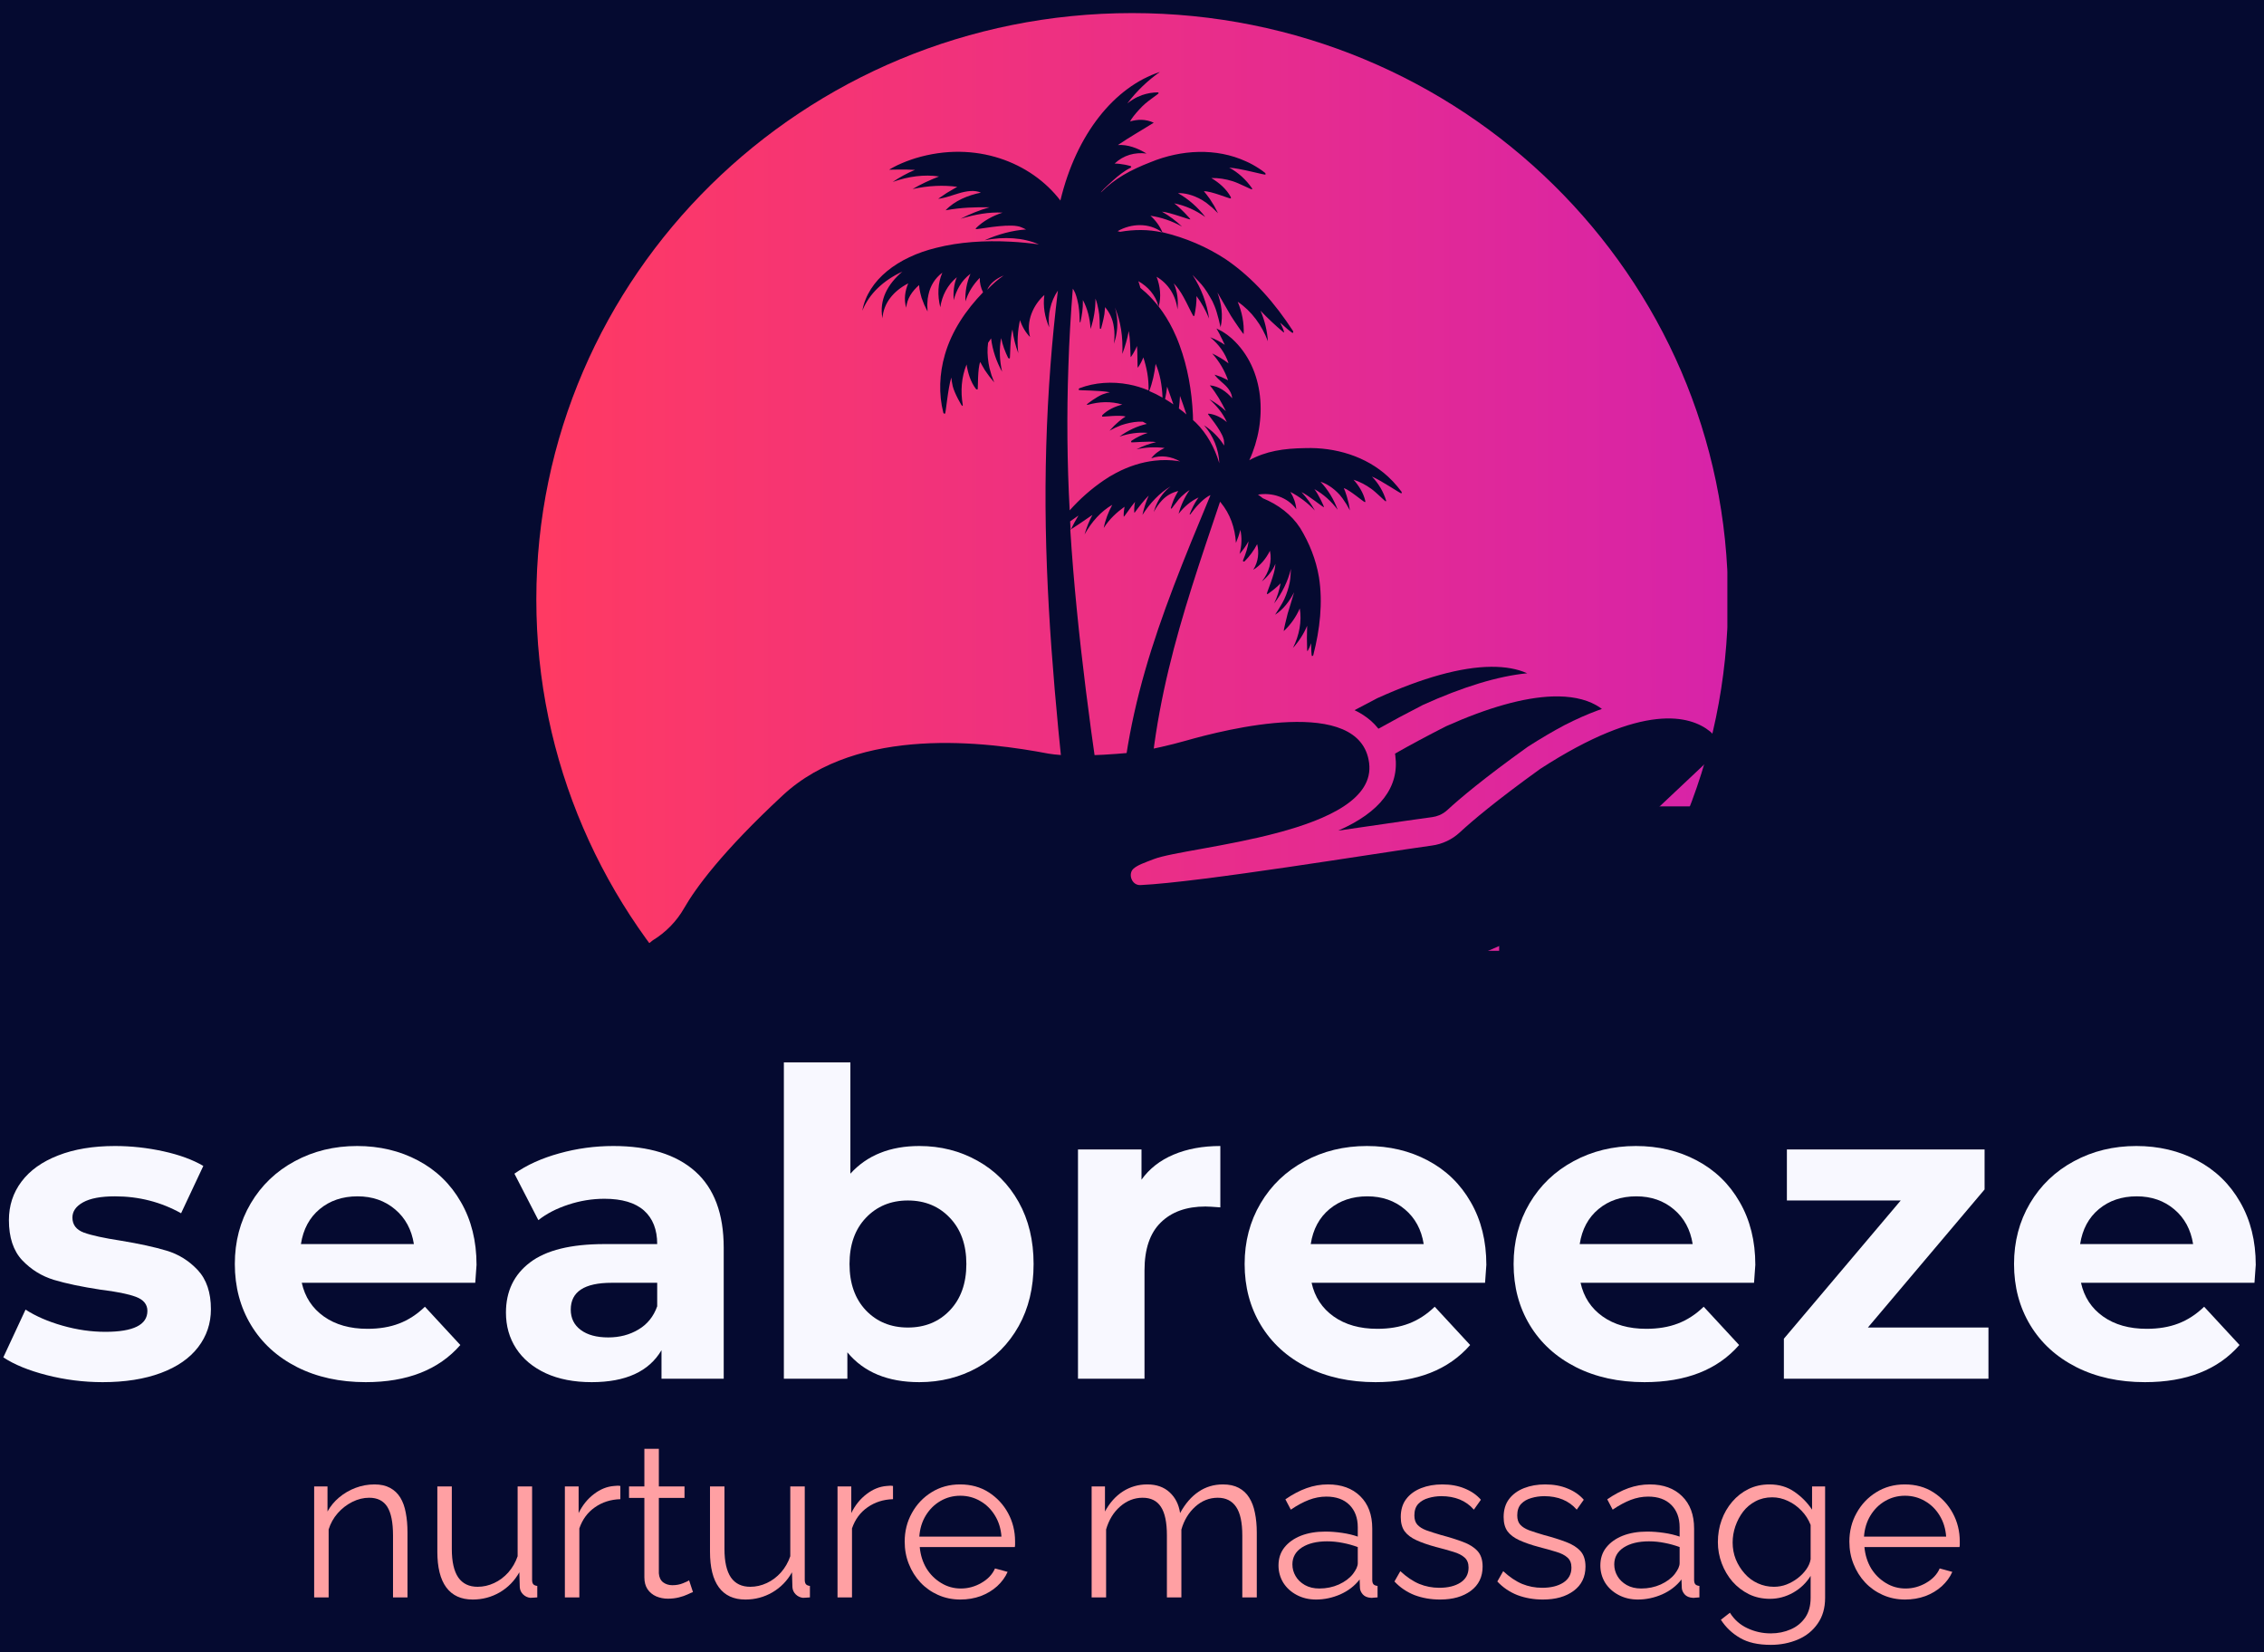
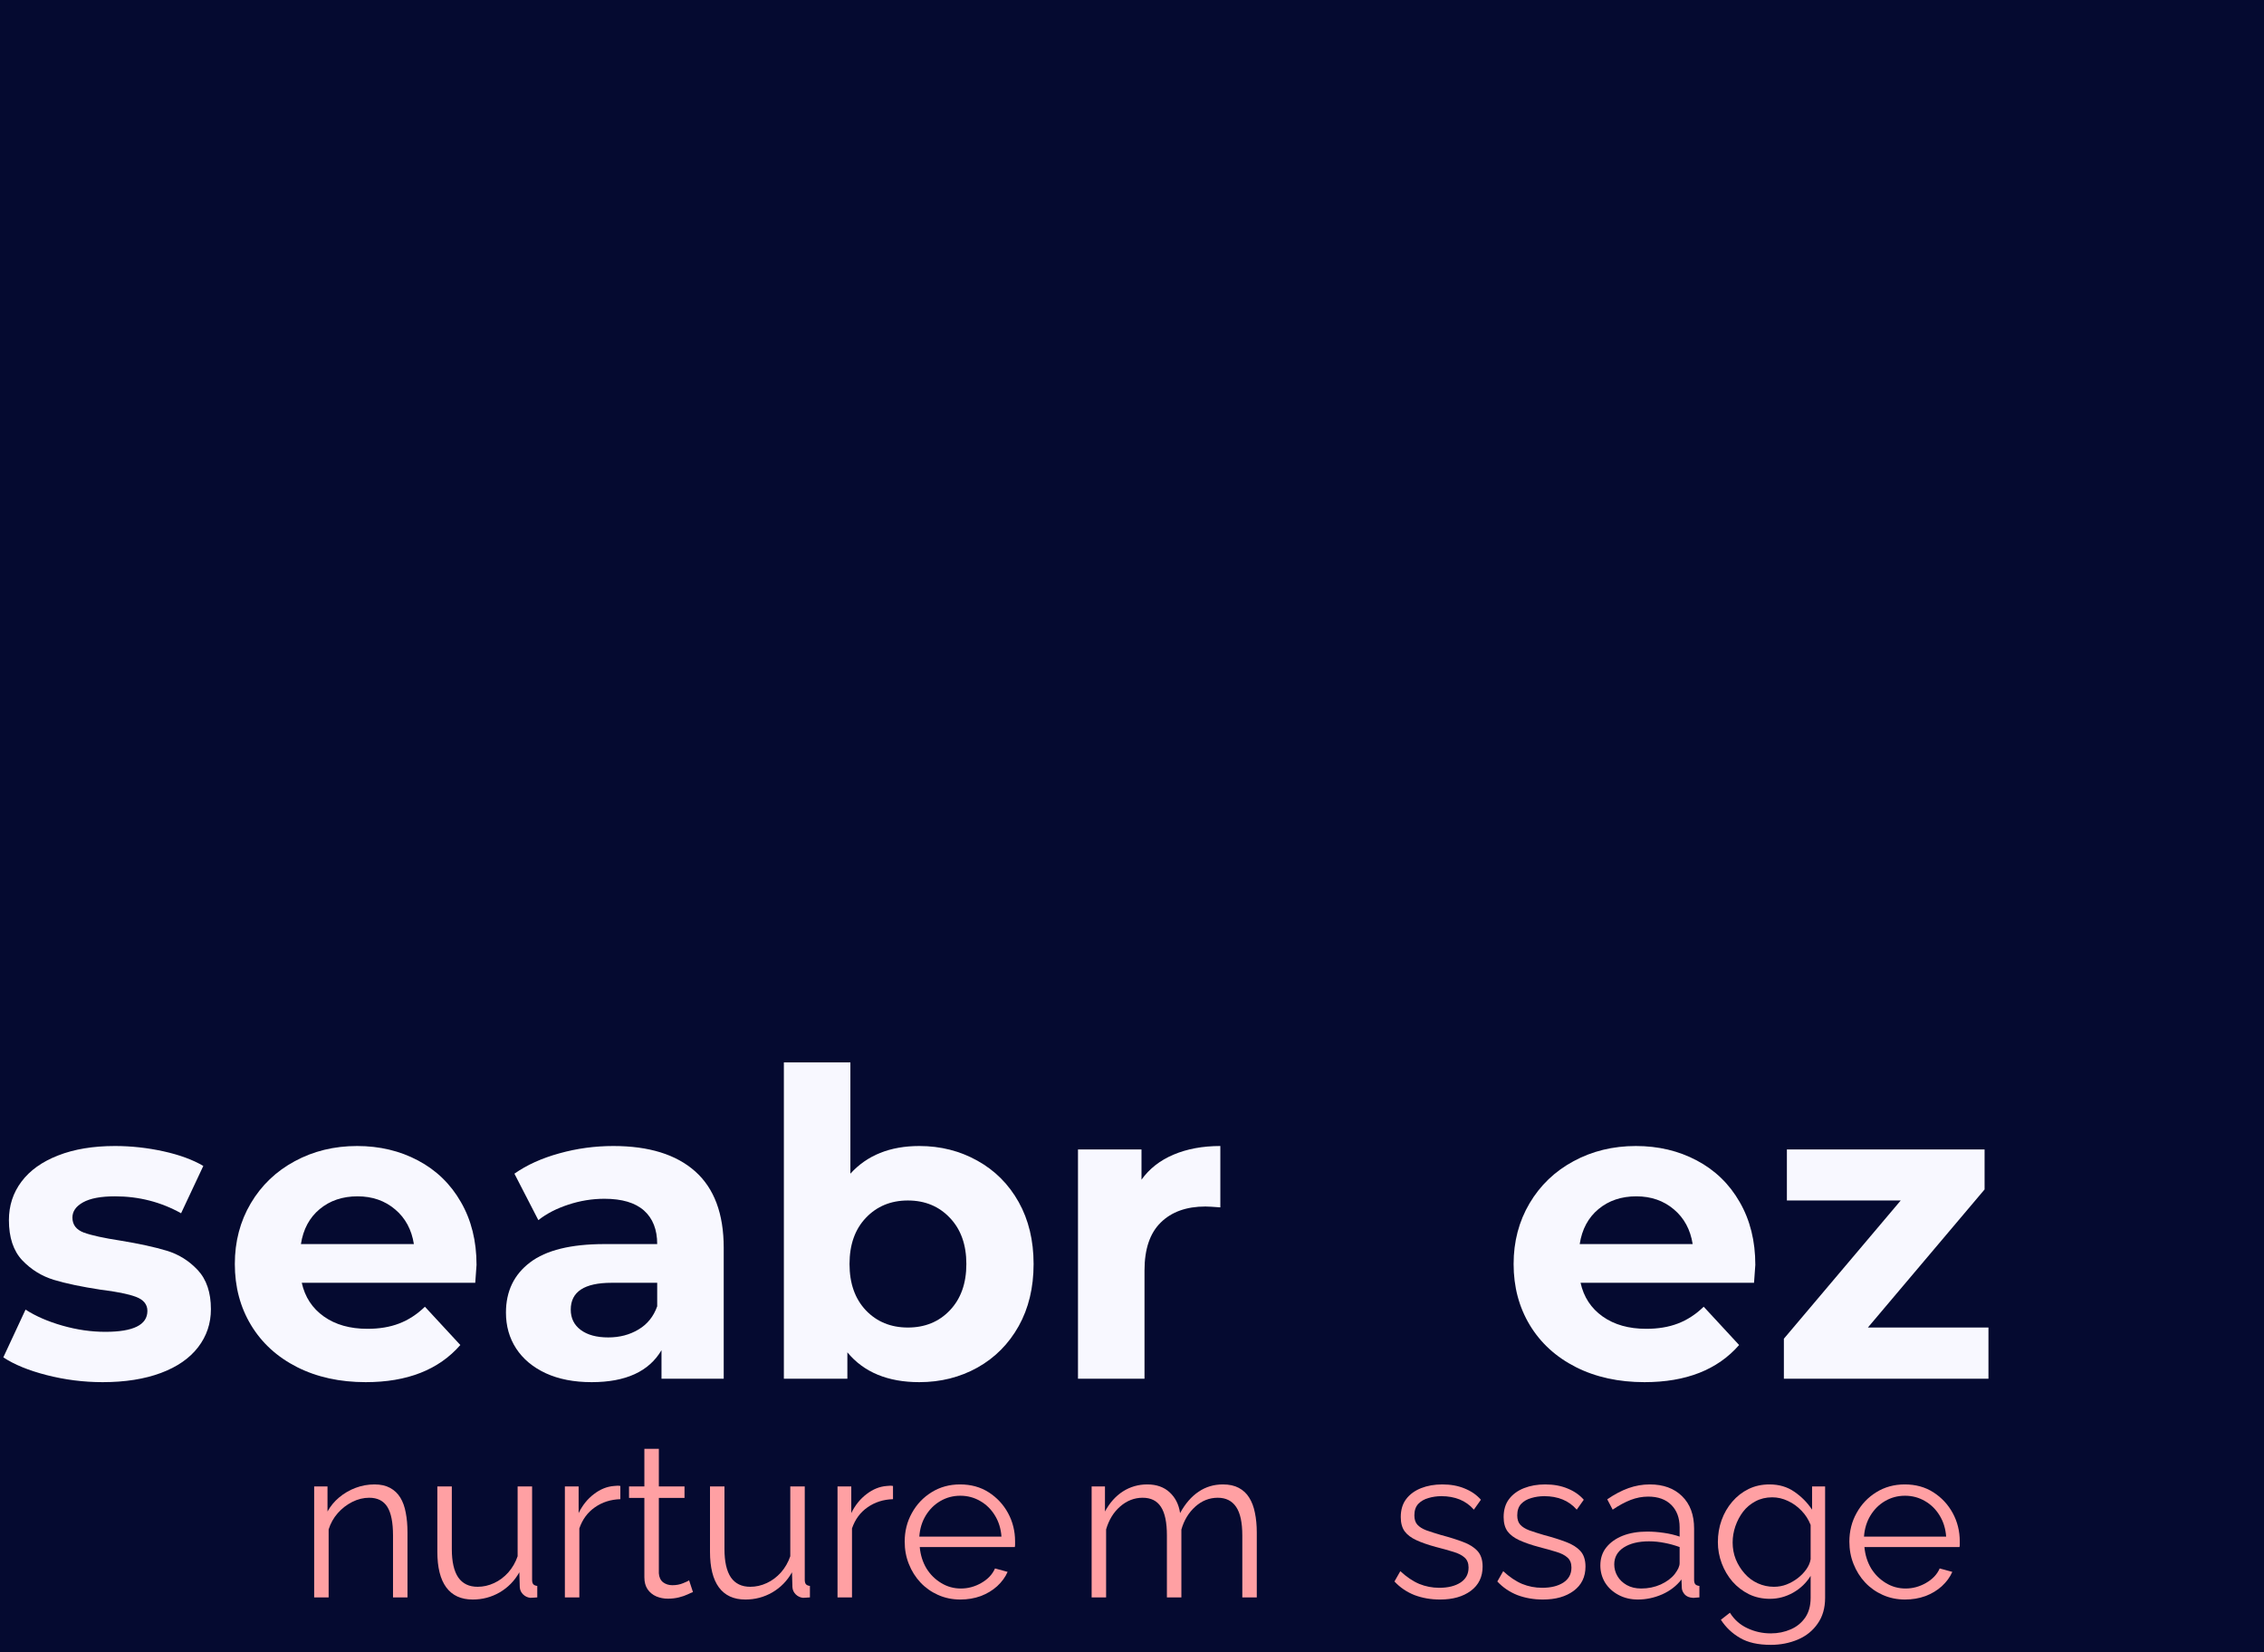
<svg xmlns="http://www.w3.org/2000/svg" version="1.0" preserveAspectRatio="xMidYMid meet" viewBox="7.875 31.5 246.75 180.075" zoomAndPan="magnify" style="max-height: 500px" width="246.75" height="180.075">
  <rect x="7.875" y="31.5" width="246.75" height="180.075" fill="#333333" stroke="none" />
  <defs>
    <g />
    <clipPath id="40dc7619aa">
      <path clip-rule="nonzero" d="M 66.328 32.926 L 196.137 32.926 L 196.137 160.738 L 66.328 160.738 Z M 66.328 32.926" />
    </clipPath>
    <clipPath id="23d7b0d8ae">
-       <path clip-rule="nonzero" d="M 131.27 32.926 C 95.402 32.926 66.328 61.535 66.328 96.832 C 66.328 132.125 95.402 160.738 131.27 160.738 C 167.137 160.738 196.211 132.125 196.211 96.832 C 196.211 61.535 167.137 32.926 131.27 32.926 Z M 131.27 32.926" />
-     </clipPath>
+       </clipPath>
    <linearGradient id="2c3b550492" y2="128" gradientUnits="userSpaceOnUse" x2="260.003" y1="128" gradientTransform="matrix(0.499, 0, 0, 0.499, 66.326, 32.925)" x1="0.003">
      <stop offset="0" stop-color="rgb(99.998%, 22.699%, 38.8%)" stop-opacity="1" />
      <stop offset="0.008" stop-color="rgb(99.937%, 22.664%, 38.907%)" stop-opacity="1" />
      <stop offset="0.016" stop-color="rgb(99.815%, 22.594%, 39.12%)" stop-opacity="1" />
      <stop offset="0.023" stop-color="rgb(99.692%, 22.523%, 39.336%)" stop-opacity="1" />
      <stop offset="0.031" stop-color="rgb(99.57%, 22.453%, 39.551%)" stop-opacity="1" />
      <stop offset="0.039" stop-color="rgb(99.448%, 22.383%, 39.766%)" stop-opacity="1" />
      <stop offset="0.047" stop-color="rgb(99.324%, 22.313%, 39.98%)" stop-opacity="1" />
      <stop offset="0.055" stop-color="rgb(99.202%, 22.243%, 40.195%)" stop-opacity="1" />
      <stop offset="0.062" stop-color="rgb(99.08%, 22.173%, 40.41%)" stop-opacity="1" />
      <stop offset="0.07" stop-color="rgb(98.956%, 22.102%, 40.623%)" stop-opacity="1" />
      <stop offset="0.078" stop-color="rgb(98.834%, 22.032%, 40.839%)" stop-opacity="1" />
      <stop offset="0.086" stop-color="rgb(98.712%, 21.962%, 41.054%)" stop-opacity="1" />
      <stop offset="0.094" stop-color="rgb(98.589%, 21.89%, 41.269%)" stop-opacity="1" />
      <stop offset="0.102" stop-color="rgb(98.466%, 21.82%, 41.483%)" stop-opacity="1" />
      <stop offset="0.109" stop-color="rgb(98.344%, 21.75%, 41.698%)" stop-opacity="1" />
      <stop offset="0.117" stop-color="rgb(98.221%, 21.68%, 41.913%)" stop-opacity="1" />
      <stop offset="0.125" stop-color="rgb(98.099%, 21.609%, 42.126%)" stop-opacity="1" />
      <stop offset="0.133" stop-color="rgb(97.977%, 21.539%, 42.342%)" stop-opacity="1" />
      <stop offset="0.141" stop-color="rgb(97.853%, 21.469%, 42.557%)" stop-opacity="1" />
      <stop offset="0.148" stop-color="rgb(97.731%, 21.399%, 42.772%)" stop-opacity="1" />
      <stop offset="0.156" stop-color="rgb(97.609%, 21.329%, 42.986%)" stop-opacity="1" />
      <stop offset="0.164" stop-color="rgb(97.485%, 21.259%, 43.201%)" stop-opacity="1" />
      <stop offset="0.172" stop-color="rgb(97.363%, 21.188%, 43.416%)" stop-opacity="1" />
      <stop offset="0.18" stop-color="rgb(97.241%, 21.118%, 43.631%)" stop-opacity="1" />
      <stop offset="0.188" stop-color="rgb(97.118%, 21.048%, 43.845%)" stop-opacity="1" />
      <stop offset="0.195" stop-color="rgb(96.996%, 20.978%, 44.06%)" stop-opacity="1" />
      <stop offset="0.203" stop-color="rgb(96.873%, 20.908%, 44.275%)" stop-opacity="1" />
      <stop offset="0.211" stop-color="rgb(96.75%, 20.837%, 44.489%)" stop-opacity="1" />
      <stop offset="0.219" stop-color="rgb(96.628%, 20.767%, 44.704%)" stop-opacity="1" />
      <stop offset="0.227" stop-color="rgb(96.506%, 20.697%, 44.919%)" stop-opacity="1" />
      <stop offset="0.234" stop-color="rgb(96.382%, 20.625%, 45.134%)" stop-opacity="1" />
      <stop offset="0.242" stop-color="rgb(96.26%, 20.555%, 45.348%)" stop-opacity="1" />
      <stop offset="0.25" stop-color="rgb(96.138%, 20.485%, 45.563%)" stop-opacity="1" />
      <stop offset="0.258" stop-color="rgb(96.014%, 20.415%, 45.778%)" stop-opacity="1" />
      <stop offset="0.266" stop-color="rgb(95.892%, 20.345%, 45.992%)" stop-opacity="1" />
      <stop offset="0.273" stop-color="rgb(95.77%, 20.274%, 46.207%)" stop-opacity="1" />
      <stop offset="0.281" stop-color="rgb(95.647%, 20.204%, 46.422%)" stop-opacity="1" />
      <stop offset="0.289" stop-color="rgb(95.525%, 20.134%, 46.637%)" stop-opacity="1" />
      <stop offset="0.297" stop-color="rgb(95.403%, 20.064%, 46.851%)" stop-opacity="1" />
      <stop offset="0.305" stop-color="rgb(95.279%, 19.994%, 47.066%)" stop-opacity="1" />
      <stop offset="0.312" stop-color="rgb(95.157%, 19.923%, 47.281%)" stop-opacity="1" />
      <stop offset="0.32" stop-color="rgb(95.033%, 19.853%, 47.495%)" stop-opacity="1" />
      <stop offset="0.328" stop-color="rgb(94.911%, 19.783%, 47.71%)" stop-opacity="1" />
      <stop offset="0.336" stop-color="rgb(94.789%, 19.713%, 47.925%)" stop-opacity="1" />
      <stop offset="0.344" stop-color="rgb(94.666%, 19.643%, 48.14%)" stop-opacity="1" />
      <stop offset="0.352" stop-color="rgb(94.543%, 19.572%, 48.354%)" stop-opacity="1" />
      <stop offset="0.359" stop-color="rgb(94.421%, 19.502%, 48.569%)" stop-opacity="1" />
      <stop offset="0.367" stop-color="rgb(94.298%, 19.432%, 48.784%)" stop-opacity="1" />
      <stop offset="0.375" stop-color="rgb(94.176%, 19.362%, 48.999%)" stop-opacity="1" />
      <stop offset="0.383" stop-color="rgb(94.054%, 19.29%, 49.213%)" stop-opacity="1" />
      <stop offset="0.391" stop-color="rgb(93.93%, 19.22%, 49.428%)" stop-opacity="1" />
      <stop offset="0.398" stop-color="rgb(93.808%, 19.15%, 49.643%)" stop-opacity="1" />
      <stop offset="0.406" stop-color="rgb(93.686%, 19.08%, 49.857%)" stop-opacity="1" />
      <stop offset="0.414" stop-color="rgb(93.562%, 19.009%, 50.072%)" stop-opacity="1" />
      <stop offset="0.422" stop-color="rgb(93.44%, 18.939%, 50.287%)" stop-opacity="1" />
      <stop offset="0.43" stop-color="rgb(93.318%, 18.869%, 50.502%)" stop-opacity="1" />
      <stop offset="0.438" stop-color="rgb(93.195%, 18.799%, 50.716%)" stop-opacity="1" />
      <stop offset="0.445" stop-color="rgb(93.073%, 18.729%, 50.931%)" stop-opacity="1" />
      <stop offset="0.453" stop-color="rgb(92.95%, 18.658%, 51.146%)" stop-opacity="1" />
      <stop offset="0.461" stop-color="rgb(92.827%, 18.588%, 51.36%)" stop-opacity="1" />
      <stop offset="0.469" stop-color="rgb(92.705%, 18.518%, 51.575%)" stop-opacity="1" />
      <stop offset="0.477" stop-color="rgb(92.583%, 18.448%, 51.79%)" stop-opacity="1" />
      <stop offset="0.484" stop-color="rgb(92.459%, 18.378%, 52.005%)" stop-opacity="1" />
      <stop offset="0.492" stop-color="rgb(92.337%, 18.307%, 52.219%)" stop-opacity="1" />
      <stop offset="0.5" stop-color="rgb(92.215%, 18.237%, 52.434%)" stop-opacity="1" />
      <stop offset="0.508" stop-color="rgb(92.091%, 18.167%, 52.649%)" stop-opacity="1" />
      <stop offset="0.516" stop-color="rgb(91.969%, 18.097%, 52.864%)" stop-opacity="1" />
      <stop offset="0.523" stop-color="rgb(91.847%, 18.025%, 53.078%)" stop-opacity="1" />
      <stop offset="0.531" stop-color="rgb(91.724%, 17.955%, 53.293%)" stop-opacity="1" />
      <stop offset="0.539" stop-color="rgb(91.602%, 17.885%, 53.508%)" stop-opacity="1" />
      <stop offset="0.547" stop-color="rgb(91.479%, 17.815%, 53.722%)" stop-opacity="1" />
      <stop offset="0.555" stop-color="rgb(91.356%, 17.744%, 53.937%)" stop-opacity="1" />
      <stop offset="0.562" stop-color="rgb(91.234%, 17.674%, 54.152%)" stop-opacity="1" />
      <stop offset="0.57" stop-color="rgb(91.112%, 17.604%, 54.367%)" stop-opacity="1" />
      <stop offset="0.578" stop-color="rgb(90.988%, 17.534%, 54.581%)" stop-opacity="1" />
      <stop offset="0.586" stop-color="rgb(90.866%, 17.464%, 54.796%)" stop-opacity="1" />
      <stop offset="0.594" stop-color="rgb(90.744%, 17.393%, 55.011%)" stop-opacity="1" />
      <stop offset="0.602" stop-color="rgb(90.62%, 17.323%, 55.225%)" stop-opacity="1" />
      <stop offset="0.609" stop-color="rgb(90.498%, 17.253%, 55.44%)" stop-opacity="1" />
      <stop offset="0.617" stop-color="rgb(90.376%, 17.183%, 55.655%)" stop-opacity="1" />
      <stop offset="0.625" stop-color="rgb(90.253%, 17.113%, 55.87%)" stop-opacity="1" />
      <stop offset="0.633" stop-color="rgb(90.131%, 17.043%, 56.084%)" stop-opacity="1" />
      <stop offset="0.641" stop-color="rgb(90.009%, 16.972%, 56.299%)" stop-opacity="1" />
      <stop offset="0.648" stop-color="rgb(89.885%, 16.902%, 56.514%)" stop-opacity="1" />
      <stop offset="0.656" stop-color="rgb(89.763%, 16.832%, 56.728%)" stop-opacity="1" />
      <stop offset="0.664" stop-color="rgb(89.641%, 16.762%, 56.943%)" stop-opacity="1" />
      <stop offset="0.672" stop-color="rgb(89.517%, 16.69%, 57.158%)" stop-opacity="1" />
      <stop offset="0.68" stop-color="rgb(89.395%, 16.62%, 57.373%)" stop-opacity="1" />
      <stop offset="0.688" stop-color="rgb(89.273%, 16.55%, 57.587%)" stop-opacity="1" />
      <stop offset="0.695" stop-color="rgb(89.149%, 16.479%, 57.802%)" stop-opacity="1" />
      <stop offset="0.703" stop-color="rgb(89.027%, 16.409%, 58.017%)" stop-opacity="1" />
      <stop offset="0.711" stop-color="rgb(88.905%, 16.339%, 58.232%)" stop-opacity="1" />
      <stop offset="0.719" stop-color="rgb(88.782%, 16.269%, 58.446%)" stop-opacity="1" />
      <stop offset="0.727" stop-color="rgb(88.66%, 16.199%, 58.661%)" stop-opacity="1" />
      <stop offset="0.734" stop-color="rgb(88.538%, 16.129%, 58.876%)" stop-opacity="1" />
      <stop offset="0.742" stop-color="rgb(88.414%, 16.058%, 59.09%)" stop-opacity="1" />
      <stop offset="0.75" stop-color="rgb(88.292%, 15.988%, 59.305%)" stop-opacity="1" />
      <stop offset="0.758" stop-color="rgb(88.17%, 15.918%, 59.52%)" stop-opacity="1" />
      <stop offset="0.766" stop-color="rgb(88.046%, 15.848%, 59.735%)" stop-opacity="1" />
      <stop offset="0.773" stop-color="rgb(87.924%, 15.778%, 59.949%)" stop-opacity="1" />
      <stop offset="0.781" stop-color="rgb(87.802%, 15.707%, 60.164%)" stop-opacity="1" />
      <stop offset="0.789" stop-color="rgb(87.679%, 15.637%, 60.379%)" stop-opacity="1" />
      <stop offset="0.797" stop-color="rgb(87.556%, 15.567%, 60.593%)" stop-opacity="1" />
      <stop offset="0.805" stop-color="rgb(87.433%, 15.497%, 60.808%)" stop-opacity="1" />
      <stop offset="0.812" stop-color="rgb(87.311%, 15.425%, 61.023%)" stop-opacity="1" />
      <stop offset="0.82" stop-color="rgb(87.189%, 15.355%, 61.238%)" stop-opacity="1" />
      <stop offset="0.828" stop-color="rgb(87.065%, 15.285%, 61.452%)" stop-opacity="1" />
      <stop offset="0.836" stop-color="rgb(86.943%, 15.215%, 61.667%)" stop-opacity="1" />
      <stop offset="0.844" stop-color="rgb(86.821%, 15.144%, 61.882%)" stop-opacity="1" />
      <stop offset="0.852" stop-color="rgb(86.697%, 15.074%, 62.097%)" stop-opacity="1" />
      <stop offset="0.859" stop-color="rgb(86.575%, 15.004%, 62.311%)" stop-opacity="1" />
      <stop offset="0.867" stop-color="rgb(86.453%, 14.934%, 62.526%)" stop-opacity="1" />
      <stop offset="0.875" stop-color="rgb(86.33%, 14.864%, 62.741%)" stop-opacity="1" />
      <stop offset="0.883" stop-color="rgb(86.208%, 14.793%, 62.955%)" stop-opacity="1" />
      <stop offset="0.891" stop-color="rgb(86.086%, 14.723%, 63.17%)" stop-opacity="1" />
      <stop offset="0.898" stop-color="rgb(85.962%, 14.653%, 63.385%)" stop-opacity="1" />
      <stop offset="0.906" stop-color="rgb(85.84%, 14.583%, 63.6%)" stop-opacity="1" />
      <stop offset="0.914" stop-color="rgb(85.718%, 14.513%, 63.814%)" stop-opacity="1" />
      <stop offset="0.922" stop-color="rgb(85.594%, 14.442%, 64.029%)" stop-opacity="1" />
      <stop offset="0.93" stop-color="rgb(85.472%, 14.372%, 64.244%)" stop-opacity="1" />
      <stop offset="0.938" stop-color="rgb(85.35%, 14.302%, 64.458%)" stop-opacity="1" />
      <stop offset="0.945" stop-color="rgb(85.226%, 14.232%, 64.673%)" stop-opacity="1" />
      <stop offset="0.953" stop-color="rgb(85.104%, 14.162%, 64.888%)" stop-opacity="1" />
      <stop offset="0.961" stop-color="rgb(84.982%, 14.09%, 65.103%)" stop-opacity="1" />
      <stop offset="0.969" stop-color="rgb(84.859%, 14.02%, 65.317%)" stop-opacity="1" />
      <stop offset="0.977" stop-color="rgb(84.737%, 13.95%, 65.532%)" stop-opacity="1" />
      <stop offset="0.984" stop-color="rgb(84.615%, 13.879%, 65.747%)" stop-opacity="1" />
      <stop offset="0.992" stop-color="rgb(84.491%, 13.809%, 65.961%)" stop-opacity="1" />
      <stop offset="1" stop-color="rgb(84.369%, 13.739%, 66.176%)" stop-opacity="1" />
    </linearGradient>
    <clipPath id="8a9800ed43">
      <path clip-rule="nonzero" d="M 101.859 39.25 L 160.668 39.25 L 160.668 124.586 L 101.859 124.586 Z M 101.859 39.25" />
    </clipPath>
    <clipPath id="81981a023e">
      <path clip-rule="nonzero" d="M 66 109 L 195 109 L 195 165 L 66 165 Z M 66 109" />
    </clipPath>
    <clipPath id="4f606c622b">
      <path clip-rule="nonzero" d="M 64.402 111.141 L 194.355 102.355 L 198.094 157.621 L 68.137 166.41 Z M 64.402 111.141" />
    </clipPath>
    <clipPath id="dee40c9db4">
      <path clip-rule="nonzero" d="M 64.402 111.141 L 194.355 102.355 L 198.094 157.621 L 68.137 166.41 Z M 64.402 111.141" />
    </clipPath>
    <clipPath id="ff261e15ab">
-       <path clip-rule="nonzero" d="M 64.836 115.301 L 194.551 106.531 L 197.98 157.27 L 68.266 166.043 Z M 64.836 115.301" />
-     </clipPath>
+       </clipPath>
    <clipPath id="7ef94019fb">
      <path clip-rule="nonzero" d="M 155 104 L 175 104 L 175 111 L 155 111 Z M 155 104" />
    </clipPath>
    <clipPath id="f14ac6b02f">
      <path clip-rule="nonzero" d="M 64.402 111.141 L 194.355 102.355 L 198.094 157.621 L 68.137 166.41 Z M 64.402 111.141" />
    </clipPath>
    <clipPath id="87b128d73c">
      <path clip-rule="nonzero" d="M 64.402 111.141 L 194.355 102.355 L 198.094 157.621 L 68.137 166.41 Z M 64.402 111.141" />
    </clipPath>
    <clipPath id="30325b96df">
      <path clip-rule="nonzero" d="M 153 107 L 183 107 L 183 123 L 153 123 Z M 153 107" />
    </clipPath>
    <clipPath id="acfbc165d9">
      <path clip-rule="nonzero" d="M 64.402 111.141 L 194.355 102.355 L 198.094 157.621 L 68.137 166.41 Z M 64.402 111.141" />
    </clipPath>
    <clipPath id="8ce3217039">
      <path clip-rule="nonzero" d="M 64.402 111.141 L 194.355 102.355 L 198.094 157.621 L 68.137 166.41 Z M 64.402 111.141" />
    </clipPath>
    <clipPath id="42e6f500da">
      <path clip-rule="nonzero" d="M 85.539 135.113 L 205.324 135.113 L 205.324 254.902 L 85.539 254.902 Z M 85.539 135.113" />
    </clipPath>
    <clipPath id="1032c17f9d">
      <path clip-rule="nonzero" d="M 171.266 125.555 L 262 125.555 L 262 253.582 L 171.266 253.582 Z M 171.266 125.555" />
    </clipPath>
    <clipPath id="d289d31e47">
      <path clip-rule="nonzero" d="M 180.52 119.375 L 262 119.375 L 262 239.164 L 180.52 239.164 Z M 180.52 119.375" />
    </clipPath>
  </defs>
  <path fill-rule="nonzero" fill-opacity="1" d="M 0 0 L 262 0 L 262 262 L 0 262 Z M 0 0" fill="#ffffff" />
  <path fill-rule="nonzero" fill-opacity="1" d="M 0 0 L 262 0 L 262 262 L 0 262 Z M 0 0" fill="#050a30" />
  <g clip-path="url(#40dc7619aa)">
    <g clip-path="url(#23d7b0d8ae)">
      <path fill-rule="nonzero" d="M 66.328 32.926 L 66.328 160.738 L 196.137 160.738 L 196.137 32.926 Z M 66.328 32.926" fill="url(#2c3b550492)" />
    </g>
  </g>
  <g clip-path="url(#8a9800ed43)">
    <path fill-rule="nonzero" fill-opacity="1" d="M 106.227 61.094 C 104.156 62.055 102.598 63.512 101.859 65.359 C 102.477 61.984 105.75 59.52 109.91 58.508 C 112.395 57.875 115.188 57.684 118.066 57.84 C 119.059 57.891 120.07 57.992 121.098 58.133 C 119.418 57.395 117.312 57.258 115.188 57.684 C 116.625 57.035 118.203 56.605 119.711 56.504 C 119.676 56.484 119.66 56.484 119.625 56.469 C 119.488 56.402 119.352 56.332 119.215 56.281 C 119.145 56.246 119.059 56.211 118.992 56.195 C 118.906 56.18 118.836 56.16 118.75 56.145 C 117.398 55.887 114.246 56.539 114.227 56.469 C 114.211 56.434 114.227 56.383 114.262 56.348 C 115.016 55.594 116.078 55.012 117.141 54.672 C 115.668 54.586 114.125 54.875 112.566 55.34 C 113.559 54.84 114.621 54.395 115.719 54.09 C 114.109 54.07 112.688 54.105 110.938 54.414 C 111.914 53.367 113.406 52.77 114.777 52.496 C 114.16 52.203 113.285 52.273 112.223 52.613 C 111.914 52.719 111.555 52.82 111.23 52.922 C 111.008 53.008 110.047 53.215 110.152 53.145 C 110.355 53.008 110.871 52.648 111.059 52.527 C 111.367 52.34 111.711 52.137 112.02 51.965 L 112.207 51.859 C 110.699 51.656 109.055 51.723 107.34 52.102 C 108.234 51.57 109.211 51.125 110.219 50.73 C 108.625 50.492 106.879 50.715 105.168 51.328 C 105.918 50.832 106.727 50.371 107.598 50.012 C 107.582 50.012 107.562 50.012 107.547 50.012 C 107.258 49.992 106.949 49.992 106.656 49.977 C 106.348 49.977 106.039 49.977 105.73 49.977 C 105.422 49.977 105.098 49.992 104.773 49.992 C 105.062 49.824 105.371 49.652 105.695 49.496 C 106.004 49.359 106.332 49.207 106.656 49.086 C 106.98 48.965 107.309 48.848 107.648 48.742 C 114.211 46.758 120.277 49.207 123.445 53.352 C 125.191 46.07 129.355 40.965 134.289 39.34 C 132.988 40.262 131.789 41.379 130.742 42.766 C 130.93 42.609 131.152 42.473 131.359 42.336 C 131.684 42.129 132.027 41.977 132.371 41.855 C 132.934 41.668 133.5 41.566 134.082 41.566 C 134.117 41.566 134.152 41.617 134.152 41.668 C 134.152 41.719 133.125 42.406 132.68 42.801 C 132.457 43.004 132.234 43.211 132.027 43.449 L 131.871 43.621 L 131.719 43.793 C 131.617 43.914 131.512 44.031 131.426 44.152 C 131.289 44.324 131.152 44.527 131.035 44.734 C 131.855 44.496 132.73 44.461 133.621 44.871 C 132.285 45.711 131.016 46.414 129.715 47.305 C 130.742 47.234 131.82 47.613 132.832 48.23 C 131.566 48.074 130.332 48.402 129.355 49.324 C 130.059 49.324 131.172 49.566 131.172 49.652 C 131.172 49.703 131.121 49.77 131.121 49.77 C 130.418 50.113 129.801 50.609 129.184 51.16 C 128.754 51.57 128.258 51.965 127.863 52.445 C 127.883 52.445 127.883 52.445 127.898 52.445 C 129.355 50.969 131.066 50.027 133.277 49.172 C 136.617 47.801 140.422 47.594 143.676 49.086 C 144.156 49.293 144.637 49.566 145.082 49.855 C 145.305 49.992 145.527 50.164 145.73 50.32 C 145.801 50.352 145.816 50.438 145.801 50.523 C 145.766 50.609 143.094 49.84 141.844 49.77 C 142.82 50.285 143.691 51.09 144.328 52.016 C 144.344 52.051 144.359 52.102 144.328 52.137 C 144.293 52.188 142.887 51.449 142.219 51.246 C 141.449 51.004 140.68 50.883 139.891 50.902 C 140.73 51.398 141.535 52.082 142.016 52.973 C 142.031 53.027 142.047 53.078 142.016 53.129 C 141.859 53.164 139.855 52.305 139.086 52.34 C 139.188 52.461 139.289 52.582 139.375 52.699 L 139.734 53.18 C 139.891 53.418 140.062 53.695 140.215 53.949 C 140.301 54.121 140.543 54.566 140.625 54.738 C 140.488 54.602 140.148 54.277 140.012 54.141 C 139.805 53.969 139.566 53.781 139.359 53.609 L 138.898 53.301 C 137.852 52.699 136.945 52.527 136.258 52.547 C 137.406 53.18 138.434 54.105 139.238 55.148 C 138.195 54.414 137.062 53.898 135.848 53.66 C 136.5 54.121 137.629 55.355 137.613 55.406 C 137.559 55.477 135.402 54.637 134.512 54.566 C 135.316 55.012 136.055 55.578 136.703 56.195 C 135.609 55.578 134.441 55.184 133.262 55.012 C 133.824 55.512 134.289 56.145 134.562 56.812 C 134.598 56.812 134.613 56.812 134.648 56.828 C 137.082 57.41 139.426 58.406 141.5 59.777 C 144.48 61.812 146.879 64.605 148.797 67.57 C 148.832 67.637 148.832 67.707 148.781 67.777 C 148.711 67.844 147.789 67.023 147.395 66.66 C 147.566 66.988 147.719 67.312 147.82 67.656 C 147.84 67.691 147.789 67.742 147.754 67.707 C 146.844 66.938 146.059 66.199 145.254 65.359 C 145.715 66.406 145.988 67.57 146.059 68.684 C 145.406 66.953 144.293 65.41 142.77 64.383 C 143.23 65.48 143.488 66.73 143.418 67.914 C 143.387 67.93 142.41 66.523 142.047 65.941 C 141.688 65.309 140.918 63.988 140.559 63.371 C 140.988 64.57 141.211 65.91 140.902 67.16 C 140.902 67.16 140.559 65.582 140.25 64.863 C 140.113 64.504 139.941 64.16 139.734 63.836 C 139.547 63.492 139.344 63.184 139.121 62.875 C 138.758 62.363 138.281 61.949 137.867 61.473 C 137.867 61.473 137.867 61.473 137.867 61.488 C 138.793 62.91 139.426 64.57 139.648 66.215 C 139.289 65.324 138.828 64.504 138.281 63.766 C 138.297 64.488 138.195 65.172 138.059 65.855 C 138.039 65.91 138.023 65.941 137.973 65.961 C 137.902 65.992 137.219 64.488 136.875 63.887 C 136.551 63.305 136.191 62.773 135.797 62.379 C 136.207 63.254 136.309 64.281 136.207 65.223 C 136.035 63.734 135.215 62.414 133.93 61.66 C 134.324 62.672 134.461 63.887 134.152 64.898 C 134.75 65.668 135.266 66.508 135.711 67.414 C 135.848 67.691 135.969 67.98 136.105 68.273 C 136.223 68.562 136.344 68.855 136.445 69.145 C 137.305 71.477 137.766 74.062 137.887 76.699 C 137.902 76.891 137.902 77.094 137.902 77.281 C 138.004 77.367 138.109 77.473 138.211 77.559 C 139.395 78.723 140.266 80.297 140.766 81.977 C 140.711 80.469 140.113 78.996 139.102 77.848 C 139.977 78.414 140.746 79.168 141.293 80.059 C 141.293 80.043 141.293 80.008 141.293 79.988 C 141.293 79.871 141.293 79.75 141.277 79.629 C 141.277 79.562 141.262 79.512 141.262 79.441 C 141.242 79.391 141.227 79.32 141.211 79.27 C 140.918 78.293 139.496 76.648 139.531 76.613 C 139.547 76.582 139.582 76.582 139.617 76.582 C 140.32 76.648 141.039 77.027 141.586 77.504 C 141.156 76.527 140.473 75.723 139.684 75.004 C 140.32 75.363 140.934 75.793 141.484 76.305 C 140.969 75.277 140.488 74.422 139.734 73.496 C 140.695 73.566 141.551 74.184 142.168 74.902 C 142.133 74.371 141.824 73.855 141.277 73.359 C 141.105 73.223 140.934 73.051 140.766 72.898 C 140.645 72.812 140.199 72.316 140.266 72.332 C 140.422 72.383 140.797 72.52 140.953 72.57 C 141.176 72.676 141.398 72.777 141.602 72.879 L 141.723 72.949 C 141.363 71.902 140.781 70.91 139.992 70.02 C 140.609 70.312 141.211 70.672 141.773 71.098 C 141.414 69.984 140.695 69.008 139.77 68.254 C 140.32 68.461 140.867 68.734 141.363 69.078 C 141.363 69.059 141.348 69.059 141.348 69.043 C 141.262 68.855 141.156 68.668 141.07 68.461 C 140.969 68.273 140.867 68.082 140.781 67.879 C 140.68 67.691 140.559 67.5 140.457 67.297 C 140.66 67.398 140.867 67.5 141.055 67.605 C 141.242 67.723 141.434 67.844 141.621 67.98 C 141.809 68.117 141.98 68.273 142.152 68.41 C 145.766 71.715 146.023 77.352 144.035 81.652 C 145.867 80.656 147.754 80.367 150.152 80.332 C 153.406 80.23 156.766 81.223 159.164 83.449 C 159.523 83.777 159.863 84.137 160.172 84.512 C 160.328 84.699 160.465 84.891 160.617 85.078 C 160.668 85.129 160.652 85.215 160.617 85.266 C 160.566 85.336 158.461 83.879 157.398 83.434 C 158.102 84.152 158.648 85.078 158.941 86.035 C 158.957 86.07 158.941 86.105 158.906 86.141 C 158.871 86.176 157.859 85.145 157.328 84.77 C 156.73 84.34 156.098 84 155.395 83.777 C 155.992 84.445 156.488 85.25 156.68 86.105 C 156.695 86.141 156.68 86.191 156.645 86.227 C 156.488 86.207 155 84.906 154.332 84.684 C 154.383 84.805 154.434 84.941 154.484 85.059 L 154.656 85.574 C 154.727 85.812 154.793 86.09 154.863 86.344 C 154.898 86.516 154.965 86.945 155 87.117 C 154.914 86.961 154.707 86.586 154.621 86.449 C 154.484 86.242 154.332 86.02 154.195 85.812 L 153.887 85.422 C 153.148 84.613 152.395 84.188 151.797 84 C 152.617 84.871 153.254 85.934 153.664 87.047 C 152.961 86.121 152.121 85.352 151.129 84.805 C 151.574 85.367 152.207 86.723 152.172 86.773 C 152.105 86.824 150.477 85.473 149.723 85.129 C 150.289 85.746 150.785 86.414 151.18 87.133 C 150.391 86.293 149.5 85.625 148.523 85.113 C 148.523 85.113 148.523 85.113 148.523 85.129 C 148.883 85.711 149.105 86.363 149.156 86.996 C 148.215 85.676 146.504 85.145 144.977 85.402 C 145.168 85.523 145.336 85.66 145.508 85.797 C 147.172 86.48 148.625 87.562 149.586 89.051 C 150.578 90.68 151.301 92.477 151.625 94.398 C 152.07 97.172 151.727 100.102 151.008 102.895 C 150.992 102.945 150.941 102.996 150.871 102.996 C 150.801 102.996 150.77 102.02 150.77 101.59 C 150.684 101.867 150.562 102.141 150.41 102.414 C 150.391 102.449 150.34 102.449 150.34 102.398 C 150.305 101.453 150.305 100.598 150.34 99.691 C 149.98 100.562 149.434 101.402 148.797 102.105 C 149.484 100.719 149.773 99.211 149.535 97.805 C 149.141 98.715 148.523 99.605 147.789 100.273 C 147.754 100.273 148.062 98.918 148.215 98.371 C 148.387 97.805 148.766 96.605 148.918 96.043 C 148.438 96.984 147.754 97.91 146.844 98.492 C 146.844 98.492 147.598 97.359 147.855 96.777 C 147.992 96.488 148.098 96.195 148.199 95.887 C 148.301 95.598 148.371 95.289 148.438 94.98 C 148.543 94.48 148.523 93.984 148.574 93.488 C 148.25 94.824 147.598 96.16 146.742 97.258 C 147.086 96.539 147.309 95.801 147.445 95.066 C 147.016 95.512 146.555 95.871 146.074 96.211 C 146.039 96.23 146.004 96.246 145.953 96.23 C 145.887 96.211 146.418 94.961 146.57 94.414 C 146.742 93.883 146.863 93.387 146.879 92.941 C 146.59 93.676 146.023 94.363 145.406 94.859 C 146.195 93.867 146.535 92.648 146.281 91.52 C 145.887 92.34 145.234 93.145 144.465 93.59 C 145.031 92.699 145.113 91.691 144.891 90.801 C 144.531 91.5 144.055 92.137 143.523 92.668 C 143.438 92.754 143.301 92.668 143.352 92.562 C 143.641 91.863 143.883 91.16 143.949 90.492 C 143.676 90.988 143.352 91.449 142.973 91.863 C 143.215 90.938 143.246 90.062 143.059 89.242 C 142.938 89.738 142.77 90.215 142.578 90.664 C 142.477 88.984 141.93 87.492 140.934 86.277 C 140.902 86.242 140.867 86.207 140.848 86.176 C 136.531 98.969 132.867 109.453 132.902 124.203 C 132.902 124.203 132.094 124.238 129.766 124.203 C 129.988 109.539 133.945 99.52 139.805 85.453 C 139.789 85.453 139.789 85.453 139.77 85.473 C 139.684 85.504 139.598 85.559 139.512 85.609 L 139.258 85.781 C 139.102 85.898 138.898 86.07 138.758 86.207 C 138.691 86.277 138.59 86.379 138.52 86.449 C 138.195 86.773 137.922 87.148 137.613 87.543 C 137.578 87.598 137.508 87.562 137.543 87.512 C 137.766 86.945 138.059 86.344 138.418 85.832 C 138.453 85.797 138.469 85.746 138.504 85.711 C 137.68 86.09 136.945 86.703 136.328 87.492 C 136.566 86.586 136.977 85.695 137.527 84.906 C 137.219 85.094 136.926 85.336 136.637 85.609 C 136.551 85.711 136.445 85.797 136.359 85.898 C 136.277 86.004 136.191 86.105 136.105 86.227 C 136.02 86.328 135.934 86.449 135.848 86.551 C 135.848 86.551 135.59 86.895 135.59 86.895 C 135.539 86.961 135.453 86.91 135.488 86.844 C 135.574 86.566 135.66 86.277 135.777 86.004 C 135.832 85.867 135.898 85.73 135.969 85.59 C 136.035 85.453 136.121 85.316 136.191 85.18 C 136.223 85.129 136.258 85.059 136.293 85.008 C 135.641 85.164 135.043 85.473 134.512 86.035 C 134.168 86.398 133.859 86.844 133.621 87.305 C 133.707 87.047 133.773 86.789 133.895 86.535 C 134.238 85.73 134.785 85.008 135.469 84.496 C 134.254 85.215 133.211 86.328 132.387 87.613 C 132.543 86.91 132.766 86.191 133.07 85.504 C 132.508 86.07 132.012 86.723 131.531 87.375 C 131.461 87.457 131.48 86.551 131.582 86.191 C 131.188 86.637 130.348 87.922 130.348 87.801 C 130.332 87.457 130.367 87.082 130.434 86.723 C 129.578 87.34 128.789 88.059 128.172 89.035 C 128.328 88.195 128.668 87.305 129.098 86.516 C 127.863 87.219 126.836 88.383 126.082 89.738 C 126.289 89.02 126.562 88.297 126.938 87.613 C 126.219 88.109 124.73 89.137 124.523 89.207 C 125.242 100.648 126.938 112.812 128.723 124.203 L 124.625 124.203 C 123.309 112.59 122.059 100.684 121.852 88.914 C 121.75 83.039 121.922 77.145 122.367 71.305 C 122.57 68.582 122.844 65.875 123.172 63.168 C 122.383 64.316 122.039 65.824 122.227 67.176 C 121.75 66.098 121.527 64.848 121.699 63.648 C 120.465 64.742 119.691 66.523 120.137 68.223 C 119.66 67.742 119.281 67.105 119.043 66.387 C 118.785 67.555 118.715 68.77 118.855 69.984 C 118.547 69.164 118.324 68.289 118.219 67.398 C 117.961 68.254 117.98 70.516 117.93 70.551 C 117.859 70.586 117.773 70.551 117.738 70.48 C 117.414 69.812 117.141 69.094 116.988 68.34 C 116.762 69.559 116.816 70.773 117.09 72.008 C 116.473 70.91 116.043 69.645 115.891 68.375 C 115.789 68.547 115.668 68.699 115.566 68.855 C 115.461 69.574 115.496 70.312 115.617 71.082 L 115.719 71.613 C 115.789 71.871 115.871 72.145 115.941 72.402 C 116.012 72.57 116.164 73 116.234 73.172 C 116.113 73.035 115.805 72.656 115.703 72.52 C 115.547 72.297 115.359 72.059 115.203 71.816 L 114.914 71.32 C 114.844 71.203 114.777 71.066 114.707 70.945 C 114.418 71.648 114.469 73.738 114.434 73.91 C 114.383 73.961 114.297 73.941 114.246 73.891 C 113.664 73.137 113.371 72.18 113.219 71.219 C 112.652 72.625 112.551 74.133 112.805 75.637 C 112.805 75.672 112.789 75.723 112.754 75.742 C 112.703 75.777 111.898 74.355 111.711 73.582 C 111.641 73.273 111.59 72.965 111.555 72.641 C 111.18 73.84 110.957 76.562 110.871 76.582 C 110.785 76.598 110.699 76.547 110.684 76.461 C 110.168 74.438 110.254 72.23 110.855 70.156 C 111.605 67.555 113.148 65.293 115.016 63.355 C 114.777 62.859 114.641 62.328 114.656 61.797 C 114.656 61.797 114.656 61.781 114.656 61.781 C 113.938 62.516 113.391 63.371 113.098 64.348 C 113.047 63.305 113.234 62.293 113.645 61.336 C 112.652 62.07 112.121 63.098 111.812 64.211 C 111.762 63.355 111.828 62.5 112.156 61.711 C 111.129 62.566 110.547 63.715 110.355 64.984 C 110.031 63.68 110.082 62.344 110.578 61.215 C 109.758 61.832 109.277 62.652 109.07 63.594 L 108.984 64.039 C 108.969 64.266 108.953 64.504 108.934 64.727 C 108.934 64.879 108.969 65.293 108.969 65.445 C 108.883 65.293 108.695 64.863 108.609 64.711 C 108.523 64.469 108.402 64.195 108.316 63.957 L 108.18 63.441 C 108.113 63.148 108.062 62.859 108.043 62.566 C 107.289 63.234 106.727 64.039 106.641 65.035 C 106.367 64.109 106.52 63.184 106.863 62.379 C 105.234 63.219 104.172 64.539 104.051 66.184 C 103.676 64.145 104.637 62.449 106.227 61.094 Z M 125.484 62.141 Z M 134.547 56.828 C 133.125 55.75 131.172 55.836 129.68 56.691 C 129.766 56.711 129.852 56.742 129.953 56.762 C 131.461 56.504 133.02 56.484 134.547 56.828 Z M 131.941 62.141 C 132.027 62.379 132.094 62.617 132.164 62.875 C 132.371 63.047 132.574 63.219 132.781 63.406 C 133.262 63.852 133.707 64.348 134.133 64.879 C 133.824 63.648 132.969 62.723 131.941 62.141 Z M 133.824 71.148 C 133.707 72.16 133.484 73.207 133.125 74.113 C 133.621 74.32 134.102 74.559 134.578 74.832 C 134.527 73.516 134.305 72.246 133.824 71.148 Z M 135.078 73.633 C 135.023 74.078 134.957 74.543 134.855 74.988 C 135.16 75.176 135.469 75.363 135.762 75.57 C 135.523 74.902 135.246 74.133 135.078 73.633 Z M 137.184 76.668 C 136.961 75.98 136.723 75.312 136.48 74.645 C 136.465 75.109 136.414 75.57 136.359 76.016 C 136.652 76.223 136.926 76.426 137.184 76.668 Z M 124.539 88.914 C 124.539 89.035 124.559 89.156 124.559 89.258 C 124.816 88.711 125.105 88.195 125.414 87.68 C 125.105 87.887 124.797 88.109 124.508 88.316 C 124.523 88.52 124.523 88.711 124.539 88.914 Z M 124.457 87.117 C 125.57 85.867 126.82 84.77 128.156 83.859 C 128.379 83.707 128.617 83.57 128.84 83.414 C 129.082 83.277 129.32 83.141 129.543 83.023 C 130.879 82.32 132.32 81.855 133.723 81.703 C 134.578 81.602 135.418 81.617 136.242 81.738 C 136.328 81.754 136.414 81.77 136.5 81.789 C 135.555 81.242 134.391 81.051 133.348 81.445 C 133.707 80.965 134.219 80.59 134.801 80.316 C 133.793 80.195 132.766 80.23 131.734 80.469 C 132.402 80.125 133.125 79.852 133.879 79.68 C 133.125 79.543 131.223 79.75 131.172 79.699 C 131.137 79.648 131.152 79.562 131.203 79.527 C 131.734 79.168 132.336 78.875 132.969 78.672 C 131.926 78.586 130.898 78.738 129.887 79.082 C 130.758 78.43 131.805 77.934 132.867 77.695 C 132.711 77.625 132.574 77.523 132.422 77.453 C 131.805 77.422 131.172 77.523 130.535 77.695 L 130.09 77.832 C 129.887 77.918 129.645 78.02 129.441 78.105 C 129.305 78.176 128.945 78.363 128.805 78.43 C 128.926 78.312 129.199 78.004 129.305 77.898 C 129.477 77.746 129.664 77.559 129.852 77.402 L 130.246 77.094 C 130.348 77.027 130.449 76.957 130.555 76.891 C 129.938 76.699 128.172 76.922 128.02 76.906 C 127.969 76.855 127.984 76.785 128.02 76.734 C 128.602 76.152 129.406 75.793 130.195 75.586 C 128.961 75.211 127.676 75.262 126.41 75.621 C 126.375 75.621 126.34 75.621 126.324 75.586 C 126.289 75.555 127.418 74.715 128.055 74.473 C 128.309 74.387 128.566 74.301 128.84 74.25 C 127.797 74.027 125.465 74.062 125.449 73.992 C 125.414 73.926 125.465 73.84 125.535 73.805 C 127.195 73.172 129.082 73.051 130.898 73.395 C 131.633 73.531 132.352 73.754 133.055 74.047 C 133.09 72.742 132.848 71.562 132.488 70.449 C 132.32 70.859 132.129 71.234 131.891 71.562 C 131.82 71.68 131.871 69.898 131.789 69.199 C 131.648 69.625 131.102 70.516 131.102 70.398 C 131.066 69.453 131.051 68.477 130.898 67.57 C 130.742 68.426 130.484 69.301 130.195 70.07 C 130.281 68.273 130.023 66.508 129.391 65.016 C 129.68 65.961 129.73 67.023 129.527 68.031 C 129.477 68.34 129.371 68.648 129.285 68.957 C 129.355 68.324 129.371 67.707 129.27 67.125 C 129.148 66.234 128.789 65.531 128.309 64.965 C 128.309 65.051 128.309 65.121 128.293 65.207 C 128.277 65.395 128.258 65.566 128.242 65.738 C 128.207 65.91 128.172 66.098 128.137 66.27 C 128.07 66.609 127.969 66.953 127.883 67.277 C 127.863 67.363 127.746 67.363 127.746 67.262 C 127.746 67.246 127.727 66.766 127.727 66.746 C 127.727 66.578 127.727 66.422 127.711 66.25 C 127.691 66.098 127.691 65.926 127.676 65.77 C 127.66 65.617 127.625 65.461 127.605 65.309 C 127.523 64.848 127.418 64.418 127.266 64.039 C 127.281 65.172 127.078 66.301 126.734 67.348 C 126.664 66.184 126.391 65.102 125.895 64.195 C 125.895 64.246 125.895 64.316 125.895 64.367 C 125.91 65.102 125.793 65.855 125.637 66.578 C 125.621 66.645 125.551 66.645 125.551 66.559 C 125.535 65.992 125.516 65.43 125.434 64.898 C 125.414 64.777 125.398 64.625 125.363 64.504 C 125.328 64.281 125.242 63.988 125.176 63.766 L 125.055 63.426 C 125.004 63.32 124.953 63.219 124.902 63.117 C 124.867 63.066 124.832 63.012 124.797 62.961 C 124.574 65.789 124.402 68.633 124.316 71.457 C 124.129 76.719 124.18 81.926 124.457 87.117 Z M 116.371 62.207 C 116.645 61.969 116.953 61.746 117.262 61.523 C 116.422 61.867 115.77 62.395 115.461 63.082 C 115.754 62.773 116.062 62.48 116.371 62.207 Z M 116.371 62.207" fill="#050a30" />
  </g>
  <g clip-path="url(#81981a023e)">
    <g clip-path="url(#4f606c622b)">
      <g clip-path="url(#dee40c9db4)">
        <g clip-path="url(#ff261e15ab)">
          <path fill-rule="nonzero" fill-opacity="1" d="M 194.254 111.211 C 192.105 109.473 186.984 108.008 175.734 115.297 C 170.887 118.789 168.281 121 166.973 122.215 C 166.133 122.992 165.07 123.492 163.938 123.645 C 157.875 124.48 138.77 127.637 132.168 127.953 C 131.207 127.996 130.793 126.723 131.406 126.172 C 131.863 125.762 132.594 125.523 133.629 125.121 C 137.289 123.703 158.074 122.395 157.094 114.652 C 156.156 107.23 141.441 110.984 137.086 112.227 C 135.395 112.707 133.504 113.125 131.754 113.457 C 131.754 113.457 125.363 114.172 122.156 113.629 C 115.465 112.355 101.449 110.504 93.188 118.172 C 86.535 124.352 83.668 128.32 82.441 130.461 C 81.617 131.906 80.434 133.113 79.012 133.98 L 67.285 143.48 C 66.668 143.98 66.652 144.914 67.25 145.438 L 81.902 158.234 L 88.82 164.277 C 89.41 164.789 90.316 164.66 90.738 164.004 C 93.262 160.059 102.461 148.379 123.23 147.648 C 148.25 146.766 148.379 146.27 153.66 143 C 157.805 140.434 167.777 136.082 171.883 134.328 C 173.09 133.812 174.195 133.086 175.152 132.188 L 194.316 114.148 C 195.207 113.363 195.176 111.961 194.254 111.211" fill="#050a30" />
        </g>
      </g>
    </g>
  </g>
  <g clip-path="url(#7ef94019fb)">
    <g clip-path="url(#f14ac6b02f)">
      <g clip-path="url(#87b128d73c)">
        <path fill-rule="nonzero" fill-opacity="1" d="M 155.504 108.891 C 156.168 109.207 156.758 109.59 157.266 110.031 C 157.574 110.301 157.859 110.598 158.109 110.914 C 159.551 110.105 161.164 109.242 162.906 108.348 L 162.93 108.332 C 167.32 106.344 171.148 105.18 174.32 104.871 C 173.242 104.387 171.922 104.152 170.379 104.164 C 167.113 104.191 162.941 105.344 157.977 107.59 C 157.121 108.031 156.289 108.469 155.504 108.891" fill="#050a30" />
      </g>
    </g>
  </g>
  <g clip-path="url(#30325b96df)">
    <g clip-path="url(#acfbc165d9)">
      <g clip-path="url(#8ce3217039)">
        <path fill-rule="nonzero" fill-opacity="1" d="M 153.719 122.02 C 154.906 121.852 156.043 121.684 157.102 121.527 L 157.113 121.527 C 159.949 121.113 162.398 120.754 163.965 120.547 C 164.23 120.512 164.492 120.441 164.746 120.336 C 165.074 120.199 165.367 120.008 165.621 119.773 C 166.965 118.531 169.566 116.336 174.32 112.926 L 174.375 112.891 L 174.418 112.859 C 175.785 111.984 177.121 111.195 178.391 110.523 C 179.648 109.879 180.859 109.344 181.992 108.926 C 182.148 108.867 182.305 108.812 182.465 108.758 C 182.27 108.609 182.059 108.473 181.84 108.348 C 180.602 107.652 178.992 107.332 177.051 107.398 C 173.949 107.508 170.055 108.598 165.477 110.645 C 163.402 111.703 161.535 112.703 159.918 113.625 C 159.93 113.699 159.941 113.773 159.949 113.844 C 160.402 117.262 158.309 120.008 153.719 122.02" fill="#050a30" />
      </g>
    </g>
  </g>
  <g clip-path="url(#42e6f500da)">
    <path fill-rule="nonzero" fill-opacity="1" d="M 85.539 135.113 L 205.324 135.113 L 205.324 254.902 L 85.539 254.902 Z M 85.539 135.113" fill="#050a30" />
  </g>
  <g clip-path="url(#1032c17f9d)">
    <path fill-rule="nonzero" fill-opacity="1" d="M 171.266 125.555 L 294.273 125.555 L 294.273 253.363 L 171.266 253.363 Z M 171.266 125.555" fill="#050a30" />
  </g>
  <g clip-path="url(#d289d31e47)">
    <path fill-rule="nonzero" fill-opacity="1" d="M 180.52 119.375 L 300.309 119.375 L 300.309 239.164 L 180.52 239.164 Z M 180.52 119.375" fill="#050a30" />
  </g>
  <g fill-opacity="1" fill="#f8f8ff">
    <g transform="translate(7.315, 181.747)">
      <g>
        <path d="M 11.75 0.375 C 9.676 0.375 7.645 0.117 5.656 -0.391 C 3.676 -0.898 2.098 -1.547 0.922 -2.328 L 3.344 -7.531 C 4.457 -6.812 5.801 -6.227 7.375 -5.781 C 8.957 -5.332 10.508 -5.109 12.031 -5.109 C 15.094 -5.109 16.625 -5.867 16.625 -7.391 C 16.625 -8.098 16.207 -8.609 15.375 -8.922 C 14.539 -9.234 13.254 -9.492 11.516 -9.703 C 9.473 -10.016 7.785 -10.367 6.453 -10.766 C 5.117 -11.172 3.961 -11.883 2.984 -12.906 C 2.016 -13.938 1.531 -15.395 1.531 -17.281 C 1.531 -18.863 1.988 -20.266 2.906 -21.484 C 3.82 -22.703 5.148 -23.648 6.891 -24.328 C 8.641 -25.016 10.707 -25.359 13.094 -25.359 C 14.863 -25.359 16.625 -25.164 18.375 -24.781 C 20.125 -24.395 21.57 -23.863 22.719 -23.188 L 20.297 -18.031 C 18.098 -19.258 15.695 -19.875 13.094 -19.875 C 11.551 -19.875 10.391 -19.656 9.609 -19.219 C 8.836 -18.789 8.453 -18.238 8.453 -17.562 C 8.453 -16.781 8.867 -16.234 9.703 -15.922 C 10.547 -15.617 11.879 -15.328 13.703 -15.047 C 15.742 -14.711 17.414 -14.348 18.719 -13.953 C 20.02 -13.566 21.148 -12.863 22.109 -11.844 C 23.066 -10.82 23.547 -9.398 23.547 -7.578 C 23.547 -6.023 23.082 -4.645 22.156 -3.438 C 21.227 -2.227 19.875 -1.289 18.094 -0.625 C 16.312 0.039 14.195 0.375 11.75 0.375 Z M 11.75 0.375" />
      </g>
    </g>
  </g>
  <g fill-opacity="1" fill="#f8f8ff">
    <g transform="translate(31.984, 181.747)">
      <g>
        <path d="M 27.828 -12.406 C 27.828 -12.312 27.781 -11.66 27.688 -10.453 L 8.781 -10.453 C 9.125 -8.898 9.926 -7.676 11.188 -6.781 C 12.457 -5.883 14.039 -5.438 15.938 -5.438 C 17.238 -5.438 18.391 -5.629 19.391 -6.016 C 20.398 -6.398 21.336 -7.008 22.203 -7.844 L 26.062 -3.672 C 23.707 -0.973 20.27 0.375 15.75 0.375 C 12.926 0.375 10.43 -0.172 8.266 -1.266 C 6.098 -2.367 4.426 -3.895 3.25 -5.844 C 2.07 -7.801 1.484 -10.02 1.484 -12.5 C 1.484 -14.945 2.062 -17.148 3.219 -19.109 C 4.383 -21.078 5.984 -22.609 8.016 -23.703 C 10.047 -24.805 12.312 -25.359 14.812 -25.359 C 17.258 -25.359 19.473 -24.832 21.453 -23.781 C 23.441 -22.727 25 -21.219 26.125 -19.25 C 27.258 -17.289 27.828 -15.008 27.828 -12.406 Z M 14.859 -19.875 C 13.223 -19.875 11.848 -19.41 10.734 -18.484 C 9.617 -17.555 8.938 -16.285 8.688 -14.672 L 21 -14.672 C 20.75 -16.254 20.066 -17.516 18.953 -18.453 C 17.836 -19.398 16.473 -19.875 14.859 -19.875 Z M 14.859 -19.875" />
      </g>
    </g>
  </g>
  <g fill-opacity="1" fill="#f8f8ff">
    <g transform="translate(61.299, 181.747)">
      <g>
        <path d="M 13.422 -25.359 C 17.297 -25.359 20.27 -24.438 22.344 -22.594 C 24.414 -20.75 25.453 -17.973 25.453 -14.266 L 25.453 0 L 18.672 0 L 18.672 -3.109 C 17.305 -0.785 14.77 0.375 11.062 0.375 C 9.133 0.375 7.469 0.051 6.062 -0.594 C 4.656 -1.25 3.578 -2.148 2.828 -3.297 C 2.086 -4.441 1.719 -5.742 1.719 -7.203 C 1.719 -9.523 2.594 -11.348 4.344 -12.672 C 6.094 -14.004 8.797 -14.672 12.453 -14.672 L 18.203 -14.672 C 18.203 -16.254 17.723 -17.473 16.766 -18.328 C 15.805 -19.18 14.367 -19.609 12.453 -19.609 C 11.117 -19.609 9.805 -19.395 8.516 -18.969 C 7.234 -18.551 6.145 -17.988 5.25 -17.281 L 2.641 -22.344 C 4.004 -23.301 5.641 -24.039 7.547 -24.562 C 9.453 -25.094 11.41 -25.359 13.422 -25.359 Z M 12.875 -4.5 C 14.102 -4.5 15.195 -4.785 16.156 -5.359 C 17.125 -5.93 17.805 -6.773 18.203 -7.891 L 18.203 -10.453 L 13.234 -10.453 C 10.266 -10.453 8.781 -9.477 8.781 -7.531 C 8.781 -6.594 9.145 -5.852 9.875 -5.312 C 10.602 -4.77 11.602 -4.5 12.875 -4.5 Z M 12.875 -4.5" />
      </g>
    </g>
  </g>
  <g fill-opacity="1" fill="#f8f8ff">
    <g transform="translate(89.963, 181.747)">
      <g>
        <path d="M 18.109 -25.359 C 20.43 -25.359 22.547 -24.82 24.453 -23.75 C 26.359 -22.688 27.852 -21.188 28.938 -19.25 C 30.02 -17.312 30.562 -15.062 30.562 -12.5 C 30.562 -9.926 30.02 -7.672 28.938 -5.734 C 27.852 -3.797 26.359 -2.289 24.453 -1.219 C 22.547 -0.156 20.43 0.375 18.109 0.375 C 14.672 0.375 12.055 -0.707 10.266 -2.875 L 10.266 0 L 3.344 0 L 3.344 -34.469 L 10.594 -34.469 L 10.594 -22.344 C 12.414 -24.352 14.922 -25.359 18.109 -25.359 Z M 16.859 -5.578 C 18.723 -5.578 20.25 -6.203 21.438 -7.453 C 22.633 -8.711 23.234 -10.395 23.234 -12.5 C 23.234 -14.602 22.633 -16.281 21.438 -17.531 C 20.25 -18.789 18.723 -19.422 16.859 -19.422 C 15.004 -19.422 13.477 -18.789 12.281 -17.531 C 11.094 -16.281 10.5 -14.602 10.5 -12.5 C 10.5 -10.395 11.094 -8.711 12.281 -7.453 C 13.477 -6.203 15.004 -5.578 16.859 -5.578 Z M 16.859 -5.578" />
      </g>
    </g>
  </g>
  <g fill-opacity="1" fill="#f8f8ff">
    <g transform="translate(122.019, 181.747)">
      <g>
        <path d="M 10.266 -21.688 C 11.129 -22.895 12.297 -23.805 13.766 -24.422 C 15.242 -25.047 16.941 -25.359 18.859 -25.359 L 18.859 -18.672 C 18.055 -18.734 17.516 -18.766 17.234 -18.766 C 15.16 -18.766 13.535 -18.18 12.359 -17.016 C 11.18 -15.859 10.594 -14.117 10.594 -11.797 L 10.594 0 L 3.344 0 L 3.344 -24.984 L 10.266 -24.984 Z M 10.266 -21.688" />
      </g>
    </g>
  </g>
  <g fill-opacity="1" fill="#f8f8ff">
    <g transform="translate(142.042, 181.747)">
      <g>
+         </g>
+     </g>
+   </g>
+   <g fill-opacity="1" fill="#f8f8ff">
+     <g transform="translate(171.357, 181.747)">
+       <g>
        <path d="M 27.828 -12.406 C 27.828 -12.312 27.781 -11.66 27.688 -10.453 L 8.781 -10.453 C 9.125 -8.898 9.926 -7.676 11.188 -6.781 C 12.457 -5.883 14.039 -5.438 15.938 -5.438 C 17.238 -5.438 18.391 -5.629 19.391 -6.016 C 20.398 -6.398 21.336 -7.008 22.203 -7.844 L 26.062 -3.672 C 23.707 -0.973 20.27 0.375 15.75 0.375 C 12.926 0.375 10.43 -0.172 8.266 -1.266 C 6.098 -2.367 4.426 -3.895 3.25 -5.844 C 2.07 -7.801 1.484 -10.02 1.484 -12.5 C 1.484 -14.945 2.062 -17.148 3.219 -19.109 C 4.383 -21.078 5.984 -22.609 8.016 -23.703 C 10.047 -24.805 12.312 -25.359 14.812 -25.359 C 17.258 -25.359 19.473 -24.832 21.453 -23.781 C 23.441 -22.727 25 -21.219 26.125 -19.25 C 27.258 -17.289 27.828 -15.008 27.828 -12.406 Z M 14.859 -19.875 C 13.223 -19.875 11.848 -19.41 10.734 -18.484 C 9.617 -17.555 8.938 -16.285 8.688 -14.672 L 21 -14.672 C 20.75 -16.254 20.066 -17.516 18.953 -18.453 C 17.836 -19.398 16.473 -19.875 14.859 -19.875 Z M 14.859 -19.875" />
      </g>
    </g>
  </g>
  <g fill-opacity="1" fill="#f8f8ff">
-     <g transform="translate(171.357, 181.747)">
-       <g>
-         <path d="M 27.828 -12.406 C 27.828 -12.312 27.781 -11.66 27.688 -10.453 L 8.781 -10.453 C 9.125 -8.898 9.926 -7.676 11.188 -6.781 C 12.457 -5.883 14.039 -5.438 15.938 -5.438 C 17.238 -5.438 18.391 -5.629 19.391 -6.016 C 20.398 -6.398 21.336 -7.008 22.203 -7.844 L 26.062 -3.672 C 23.707 -0.973 20.27 0.375 15.75 0.375 C 12.926 0.375 10.43 -0.172 8.266 -1.266 C 6.098 -2.367 4.426 -3.895 3.25 -5.844 C 2.07 -7.801 1.484 -10.02 1.484 -12.5 C 1.484 -14.945 2.062 -17.148 3.219 -19.109 C 4.383 -21.078 5.984 -22.609 8.016 -23.703 C 10.047 -24.805 12.312 -25.359 14.812 -25.359 C 17.258 -25.359 19.473 -24.832 21.453 -23.781 C 23.441 -22.727 25 -21.219 26.125 -19.25 C 27.258 -17.289 27.828 -15.008 27.828 -12.406 Z M 14.859 -19.875 C 13.223 -19.875 11.848 -19.41 10.734 -18.484 C 9.617 -17.555 8.938 -16.285 8.688 -14.672 L 21 -14.672 C 20.75 -16.254 20.066 -17.516 18.953 -18.453 C 17.836 -19.398 16.473 -19.875 14.859 -19.875 Z M 14.859 -19.875" />
-       </g>
-     </g>
-   </g>
-   <g fill-opacity="1" fill="#f8f8ff">
    <g transform="translate(200.672, 181.747)">
      <g>
        <path d="M 23.922 -5.578 L 23.922 0 L 1.625 0 L 1.625 -4.359 L 14.359 -19.422 L 1.953 -19.422 L 1.953 -24.984 L 23.5 -24.984 L 23.5 -20.625 L 10.781 -5.578 Z M 23.922 -5.578" />
      </g>
    </g>
  </g>
  <g fill-opacity="1" fill="#f8f8ff">
    <g transform="translate(225.898, 181.747)">
      <g>
-         <path d="M 27.828 -12.406 C 27.828 -12.312 27.781 -11.66 27.688 -10.453 L 8.781 -10.453 C 9.125 -8.898 9.926 -7.676 11.188 -6.781 C 12.457 -5.883 14.039 -5.438 15.938 -5.438 C 17.238 -5.438 18.391 -5.629 19.391 -6.016 C 20.398 -6.398 21.336 -7.008 22.203 -7.844 L 26.062 -3.672 C 23.707 -0.973 20.27 0.375 15.75 0.375 C 12.926 0.375 10.43 -0.172 8.266 -1.266 C 6.098 -2.367 4.426 -3.895 3.25 -5.844 C 2.07 -7.801 1.484 -10.02 1.484 -12.5 C 1.484 -14.945 2.062 -17.148 3.219 -19.109 C 4.383 -21.078 5.984 -22.609 8.016 -23.703 C 10.047 -24.805 12.312 -25.359 14.812 -25.359 C 17.258 -25.359 19.473 -24.832 21.453 -23.781 C 23.441 -22.727 25 -21.219 26.125 -19.25 C 27.258 -17.289 27.828 -15.008 27.828 -12.406 Z M 14.859 -19.875 C 13.223 -19.875 11.848 -19.41 10.734 -18.484 C 9.617 -17.555 8.938 -16.285 8.688 -14.672 L 21 -14.672 C 20.75 -16.254 20.066 -17.516 18.953 -18.453 C 17.836 -19.398 16.473 -19.875 14.859 -19.875 Z M 14.859 -19.875" />
-       </g>
+         </g>
    </g>
  </g>
  <g fill-opacity="1" fill="#ffa0a3">
    <g transform="translate(40.381, 205.578)">
      <g>
        <path d="M 11.906 0 L 10.328 0 L 10.328 -6.75 C 10.328 -8.176 10.117 -9.219 9.703 -9.875 C 9.285 -10.531 8.629 -10.859 7.734 -10.859 C 7.109 -10.859 6.492 -10.707 5.891 -10.406 C 5.285 -10.102 4.754 -9.691 4.297 -9.172 C 3.848 -8.66 3.52 -8.07 3.312 -7.406 L 3.312 0 L 1.734 0 L 1.734 -12.094 L 3.188 -12.094 L 3.188 -9.359 C 3.508 -9.941 3.93 -10.453 4.453 -10.891 C 4.984 -11.336 5.582 -11.688 6.25 -11.938 C 6.914 -12.188 7.602 -12.312 8.312 -12.312 C 8.977 -12.312 9.539 -12.188 10 -11.938 C 10.469 -11.688 10.844 -11.332 11.125 -10.875 C 11.406 -10.414 11.602 -9.863 11.719 -9.219 C 11.844 -8.582 11.906 -7.867 11.906 -7.078 Z M 11.906 0" />
      </g>
    </g>
  </g>
  <g fill-opacity="1" fill="#ffa0a3">
    <g transform="translate(53.915, 205.578)">
      <g>
        <path d="M 1.625 -4.984 L 1.625 -12.094 L 3.203 -12.094 L 3.203 -5.266 C 3.203 -3.891 3.438 -2.859 3.906 -2.172 C 4.383 -1.492 5.086 -1.156 6.016 -1.156 C 6.629 -1.156 7.227 -1.289 7.812 -1.562 C 8.395 -1.832 8.91 -2.219 9.359 -2.719 C 9.805 -3.227 10.145 -3.816 10.375 -4.484 L 10.375 -12.094 L 11.953 -12.094 L 11.953 -1.906 C 11.953 -1.688 12 -1.523 12.094 -1.422 C 12.188 -1.328 12.328 -1.27 12.516 -1.25 L 12.516 0 C 12.328 0.008 12.176 0.02 12.062 0.031 C 11.957 0.039 11.859 0.047 11.766 0.047 C 11.461 0.016 11.195 -0.109 10.969 -0.328 C 10.75 -0.547 10.629 -0.805 10.609 -1.109 L 10.562 -2.734 C 10.039 -1.805 9.328 -1.078 8.422 -0.547 C 7.516 -0.023 6.535 0.234 5.484 0.234 C 4.211 0.234 3.25 -0.207 2.594 -1.094 C 1.945 -1.977 1.625 -3.273 1.625 -4.984 Z M 1.625 -4.984" />
      </g>
    </g>
  </g>
  <g fill-opacity="1" fill="#ffa0a3">
    <g transform="translate(67.705, 205.578)">
      <g>
        <path d="M 7.781 -10.703 C 6.727 -10.672 5.801 -10.375 5 -9.812 C 4.207 -9.258 3.645 -8.492 3.312 -7.516 L 3.312 0 L 1.734 0 L 1.734 -12.094 L 3.234 -12.094 L 3.234 -9.188 C 3.648 -10.039 4.203 -10.727 4.891 -11.25 C 5.578 -11.781 6.305 -12.078 7.078 -12.141 C 7.234 -12.16 7.367 -12.172 7.484 -12.172 C 7.598 -12.172 7.695 -12.16 7.781 -12.141 Z M 7.781 -10.703" />
      </g>
    </g>
  </g>
  <g fill-opacity="1" fill="#ffa0a3">
    <g transform="translate(75.854, 205.578)">
      <g>
        <path d="M 7.547 -0.578 C 7.422 -0.535 7.227 -0.453 6.969 -0.328 C 6.707 -0.203 6.391 -0.094 6.016 0 C 5.641 0.094 5.238 0.141 4.812 0.141 C 4.363 0.141 3.941 0.055 3.547 -0.109 C 3.148 -0.285 2.832 -0.547 2.594 -0.891 C 2.363 -1.242 2.25 -1.676 2.25 -2.188 L 2.25 -10.844 L 0.578 -10.844 L 0.578 -12.094 L 2.25 -12.094 L 2.25 -16.188 L 3.828 -16.188 L 3.828 -12.094 L 6.625 -12.094 L 6.625 -10.844 L 3.828 -10.844 L 3.828 -2.625 C 3.859 -2.188 4.016 -1.859 4.297 -1.641 C 4.586 -1.43 4.922 -1.328 5.297 -1.328 C 5.723 -1.328 6.113 -1.398 6.469 -1.547 C 6.832 -1.691 7.051 -1.797 7.125 -1.859 Z M 7.547 -0.578" />
      </g>
    </g>
  </g>
  <g fill-opacity="1" fill="#ffa0a3">
    <g transform="translate(83.631, 205.578)">
      <g>
        <path d="M 1.625 -4.984 L 1.625 -12.094 L 3.203 -12.094 L 3.203 -5.266 C 3.203 -3.891 3.438 -2.859 3.906 -2.172 C 4.383 -1.492 5.086 -1.156 6.016 -1.156 C 6.629 -1.156 7.227 -1.289 7.812 -1.562 C 8.395 -1.832 8.91 -2.219 9.359 -2.719 C 9.805 -3.227 10.145 -3.816 10.375 -4.484 L 10.375 -12.094 L 11.953 -12.094 L 11.953 -1.906 C 11.953 -1.688 12 -1.523 12.094 -1.422 C 12.188 -1.328 12.328 -1.27 12.516 -1.25 L 12.516 0 C 12.328 0.008 12.176 0.02 12.062 0.031 C 11.957 0.039 11.859 0.047 11.766 0.047 C 11.461 0.016 11.195 -0.109 10.969 -0.328 C 10.75 -0.547 10.629 -0.805 10.609 -1.109 L 10.562 -2.734 C 10.039 -1.805 9.328 -1.078 8.422 -0.547 C 7.516 -0.023 6.535 0.234 5.484 0.234 C 4.211 0.234 3.25 -0.207 2.594 -1.094 C 1.945 -1.977 1.625 -3.273 1.625 -4.984 Z M 1.625 -4.984" />
      </g>
    </g>
  </g>
  <g fill-opacity="1" fill="#ffa0a3">
    <g transform="translate(97.421, 205.578)">
      <g>
        <path d="M 7.781 -10.703 C 6.727 -10.672 5.801 -10.375 5 -9.812 C 4.207 -9.258 3.645 -8.492 3.312 -7.516 L 3.312 0 L 1.734 0 L 1.734 -12.094 L 3.234 -12.094 L 3.234 -9.188 C 3.648 -10.039 4.203 -10.727 4.891 -11.25 C 5.578 -11.781 6.305 -12.078 7.078 -12.141 C 7.234 -12.16 7.367 -12.172 7.484 -12.172 C 7.598 -12.172 7.695 -12.16 7.781 -12.141 Z M 7.781 -10.703" />
      </g>
    </g>
  </g>
  <g fill-opacity="1" fill="#ffa0a3">
    <g transform="translate(105.569, 205.578)">
      <g>
        <path d="M 6.969 0.234 C 6.102 0.234 5.297 0.066 4.547 -0.266 C 3.805 -0.598 3.164 -1.051 2.625 -1.625 C 2.082 -2.207 1.66 -2.879 1.359 -3.641 C 1.055 -4.398 0.906 -5.211 0.906 -6.078 C 0.906 -7.211 1.164 -8.25 1.688 -9.188 C 2.207 -10.133 2.922 -10.891 3.828 -11.453 C 4.742 -12.023 5.781 -12.312 6.938 -12.312 C 8.133 -12.312 9.176 -12.023 10.062 -11.453 C 10.957 -10.879 11.66 -10.125 12.172 -9.188 C 12.68 -8.25 12.938 -7.223 12.938 -6.109 C 12.938 -5.984 12.938 -5.863 12.938 -5.75 C 12.938 -5.633 12.926 -5.547 12.906 -5.484 L 2.547 -5.484 C 2.629 -4.609 2.875 -3.832 3.281 -3.156 C 3.695 -2.488 4.234 -1.957 4.891 -1.562 C 5.547 -1.164 6.258 -0.969 7.031 -0.969 C 7.82 -0.969 8.566 -1.172 9.266 -1.578 C 9.973 -1.984 10.469 -2.508 10.75 -3.156 L 12.125 -2.781 C 11.875 -2.207 11.492 -1.688 10.984 -1.219 C 10.473 -0.758 9.875 -0.398 9.188 -0.141 C 8.5 0.109 7.758 0.234 6.969 0.234 Z M 2.5 -6.625 L 11.453 -6.625 C 11.391 -7.5 11.148 -8.27 10.734 -8.938 C 10.328 -9.602 9.797 -10.125 9.141 -10.5 C 8.484 -10.883 7.758 -11.078 6.969 -11.078 C 6.176 -11.078 5.453 -10.883 4.797 -10.5 C 4.148 -10.125 3.617 -9.598 3.203 -8.922 C 2.797 -8.254 2.562 -7.488 2.5 -6.625 Z M 2.5 -6.625" />
      </g>
    </g>
  </g>
  <g fill-opacity="1" fill="#ffa0a3">
    <g transform="translate(119.197, 205.578)">
      <g />
    </g>
  </g>
  <g fill-opacity="1" fill="#ffa0a3">
    <g transform="translate(125.116, 205.578)">
      <g>
        <path d="M 19.734 0 L 18.156 0 L 18.156 -6.75 C 18.156 -8.164 17.93 -9.203 17.484 -9.859 C 17.035 -10.523 16.367 -10.859 15.484 -10.859 C 14.566 -10.859 13.75 -10.535 13.031 -9.891 C 12.312 -9.242 11.805 -8.41 11.516 -7.391 L 11.516 0 L 9.938 0 L 9.938 -6.75 C 9.938 -8.176 9.719 -9.219 9.281 -9.875 C 8.852 -10.531 8.191 -10.859 7.297 -10.859 C 6.391 -10.859 5.57 -10.539 4.844 -9.906 C 4.125 -9.281 3.613 -8.445 3.312 -7.406 L 3.312 0 L 1.734 0 L 1.734 -12.094 L 3.188 -12.094 L 3.188 -9.359 C 3.695 -10.305 4.348 -11.035 5.141 -11.547 C 5.941 -12.055 6.828 -12.312 7.797 -12.312 C 8.805 -12.312 9.617 -12.023 10.234 -11.453 C 10.859 -10.879 11.238 -10.125 11.375 -9.188 C 11.938 -10.219 12.609 -10.992 13.391 -11.516 C 14.172 -12.047 15.055 -12.312 16.047 -12.312 C 16.723 -12.312 17.297 -12.188 17.766 -11.938 C 18.242 -11.688 18.625 -11.332 18.906 -10.875 C 19.195 -10.414 19.406 -9.863 19.531 -9.219 C 19.664 -8.582 19.734 -7.867 19.734 -7.078 Z M 19.734 0" />
      </g>
    </g>
  </g>
  <g fill-opacity="1" fill="#ffa0a3">
    <g transform="translate(146.451, 205.578)">
      <g>
+         </g>
+     </g>
+   </g>
+   <g fill-opacity="1" fill="#ffa0a3">
+     <g transform="translate(159.104, 205.578)">
+       <g>
+         <path d="M 5.719 0.234 C 4.719 0.234 3.789 0.07 2.938 -0.25 C 2.094 -0.582 1.363 -1.078 0.75 -1.734 L 1.391 -2.859 C 2.078 -2.223 2.766 -1.758 3.453 -1.469 C 4.141 -1.188 4.867 -1.047 5.641 -1.047 C 6.586 -1.047 7.352 -1.234 7.938 -1.609 C 8.531 -1.992 8.828 -2.539 8.828 -3.25 C 8.828 -3.727 8.68 -4.094 8.391 -4.344 C 8.109 -4.602 7.695 -4.812 7.156 -4.969 C 6.625 -5.133 5.988 -5.312 5.25 -5.5 C 4.414 -5.727 3.711 -5.973 3.141 -6.234 C 2.578 -6.492 2.148 -6.816 1.859 -7.203 C 1.578 -7.598 1.438 -8.113 1.438 -8.75 C 1.438 -9.539 1.633 -10.195 2.031 -10.719 C 2.426 -11.238 2.969 -11.633 3.656 -11.906 C 4.344 -12.176 5.113 -12.312 5.969 -12.312 C 6.895 -12.312 7.711 -12.16 8.422 -11.859 C 9.141 -11.566 9.723 -11.16 10.172 -10.641 L 9.406 -9.562 C 8.969 -10.062 8.453 -10.43 7.859 -10.672 C 7.266 -10.91 6.602 -11.031 5.875 -11.031 C 5.375 -11.031 4.898 -10.961 4.453 -10.828 C 4.004 -10.703 3.633 -10.488 3.344 -10.188 C 3.062 -9.883 2.922 -9.469 2.922 -8.938 C 2.922 -8.5 3.031 -8.16 3.25 -7.922 C 3.469 -7.68 3.789 -7.477 4.219 -7.312 C 4.656 -7.156 5.191 -6.984 5.828 -6.797 C 6.742 -6.555 7.539 -6.305 8.219 -6.047 C 8.895 -5.797 9.422 -5.469 9.797 -5.062 C 10.172 -4.656 10.359 -4.086 10.359 -3.359 C 10.359 -2.234 9.93 -1.352 9.078 -0.719 C 8.223 -0.082 7.102 0.234 5.719 0.234 Z M 5.719 0.234" />
+       </g>
+     </g>
+   </g>
+   <g fill-opacity="1" fill="#ffa0a3">
+     <g transform="translate(170.316, 205.578)">
+       <g>
+         <path d="M 5.719 0.234 C 4.719 0.234 3.789 0.07 2.938 -0.25 C 2.094 -0.582 1.363 -1.078 0.75 -1.734 L 1.391 -2.859 C 2.078 -2.223 2.766 -1.758 3.453 -1.469 C 4.141 -1.188 4.867 -1.047 5.641 -1.047 C 6.586 -1.047 7.352 -1.234 7.938 -1.609 C 8.531 -1.992 8.828 -2.539 8.828 -3.25 C 8.828 -3.727 8.68 -4.094 8.391 -4.344 C 8.109 -4.602 7.695 -4.812 7.156 -4.969 C 6.625 -5.133 5.988 -5.312 5.25 -5.5 C 4.414 -5.727 3.711 -5.973 3.141 -6.234 C 2.578 -6.492 2.148 -6.816 1.859 -7.203 C 1.578 -7.598 1.438 -8.113 1.438 -8.75 C 1.438 -9.539 1.633 -10.195 2.031 -10.719 C 2.426 -11.238 2.969 -11.633 3.656 -11.906 C 4.344 -12.176 5.113 -12.312 5.969 -12.312 C 6.895 -12.312 7.711 -12.16 8.422 -11.859 C 9.141 -11.566 9.723 -11.16 10.172 -10.641 L 9.406 -9.562 C 8.969 -10.062 8.453 -10.43 7.859 -10.672 C 7.266 -10.91 6.602 -11.031 5.875 -11.031 C 5.375 -11.031 4.898 -10.961 4.453 -10.828 C 4.004 -10.703 3.633 -10.488 3.344 -10.188 C 3.062 -9.883 2.922 -9.469 2.922 -8.938 C 2.922 -8.5 3.031 -8.16 3.25 -7.922 C 3.469 -7.68 3.789 -7.477 4.219 -7.312 C 4.656 -7.156 5.191 -6.984 5.828 -6.797 C 6.742 -6.555 7.539 -6.305 8.219 -6.047 C 8.895 -5.797 9.422 -5.469 9.797 -5.062 C 10.172 -4.656 10.359 -4.086 10.359 -3.359 C 10.359 -2.234 9.93 -1.352 9.078 -0.719 C 8.223 -0.082 7.102 0.234 5.719 0.234 Z M 5.719 0.234" />
+       </g>
+     </g>
+   </g>
+   <g fill-opacity="1" fill="#ffa0a3">
+     <g transform="translate(181.529, 205.578)">
+       <g>
        <path d="M 0.766 -3.484 C 0.766 -4.242 0.977 -4.895 1.406 -5.438 C 1.844 -5.988 2.441 -6.414 3.203 -6.719 C 3.973 -7.02 4.863 -7.172 5.875 -7.172 C 6.457 -7.172 7.066 -7.125 7.703 -7.031 C 8.336 -6.938 8.906 -6.801 9.406 -6.625 L 9.406 -7.641 C 9.406 -8.66 9.102 -9.473 8.5 -10.078 C 7.895 -10.68 7.055 -10.984 5.984 -10.984 C 5.336 -10.984 4.703 -10.863 4.078 -10.625 C 3.453 -10.383 2.797 -10.031 2.109 -9.562 L 1.516 -10.688 C 2.297 -11.227 3.066 -11.633 3.828 -11.906 C 4.586 -12.176 5.363 -12.312 6.156 -12.312 C 7.633 -12.312 8.805 -11.883 9.672 -11.031 C 10.547 -10.176 10.984 -9 10.984 -7.5 L 10.984 -1.906 C 10.984 -1.688 11.031 -1.523 11.125 -1.422 C 11.219 -1.328 11.363 -1.27 11.562 -1.25 L 11.562 0 C 11.395 0.008 11.25 0.02 11.125 0.031 C 11 0.051 10.906 0.055 10.844 0.047 C 10.457 0.023 10.16 -0.098 9.953 -0.328 C 9.754 -0.555 9.648 -0.801 9.641 -1.062 L 9.609 -1.953 C 9.066 -1.254 8.363 -0.711 7.5 -0.328 C 6.633 0.047 5.754 0.234 4.859 0.234 C 4.078 0.234 3.375 0.066 2.75 -0.266 C 2.125 -0.598 1.633 -1.047 1.281 -1.609 C 0.938 -2.18 0.766 -2.805 0.766 -3.484 Z M 8.875 -2.547 C 9.039 -2.766 9.172 -2.973 9.266 -3.172 C 9.359 -3.379 9.406 -3.562 9.406 -3.719 L 9.406 -5.484 C 8.875 -5.68 8.328 -5.832 7.766 -5.938 C 7.203 -6.051 6.633 -6.109 6.062 -6.109 C 4.926 -6.109 4.008 -5.883 3.312 -5.438 C 2.625 -4.988 2.281 -4.375 2.281 -3.594 C 2.281 -3.145 2.395 -2.723 2.625 -2.328 C 2.852 -1.93 3.191 -1.602 3.641 -1.344 C 4.086 -1.094 4.613 -0.969 5.219 -0.969 C 5.977 -0.969 6.688 -1.113 7.344 -1.406 C 8 -1.707 8.508 -2.086 8.875 -2.547 Z M 8.875 -2.547" />
      </g>
    </g>
  </g>
  <g fill-opacity="1" fill="#ffa0a3">
-     <g transform="translate(159.104, 205.578)">
-       <g>
-         <path d="M 5.719 0.234 C 4.719 0.234 3.789 0.07 2.938 -0.25 C 2.094 -0.582 1.363 -1.078 0.75 -1.734 L 1.391 -2.859 C 2.078 -2.223 2.766 -1.758 3.453 -1.469 C 4.141 -1.188 4.867 -1.047 5.641 -1.047 C 6.586 -1.047 7.352 -1.234 7.938 -1.609 C 8.531 -1.992 8.828 -2.539 8.828 -3.25 C 8.828 -3.727 8.68 -4.094 8.391 -4.344 C 8.109 -4.602 7.695 -4.812 7.156 -4.969 C 6.625 -5.133 5.988 -5.312 5.25 -5.5 C 4.414 -5.727 3.711 -5.973 3.141 -6.234 C 2.578 -6.492 2.148 -6.816 1.859 -7.203 C 1.578 -7.598 1.438 -8.113 1.438 -8.75 C 1.438 -9.539 1.633 -10.195 2.031 -10.719 C 2.426 -11.238 2.969 -11.633 3.656 -11.906 C 4.344 -12.176 5.113 -12.312 5.969 -12.312 C 6.895 -12.312 7.711 -12.16 8.422 -11.859 C 9.141 -11.566 9.723 -11.16 10.172 -10.641 L 9.406 -9.562 C 8.969 -10.062 8.453 -10.43 7.859 -10.672 C 7.266 -10.91 6.602 -11.031 5.875 -11.031 C 5.375 -11.031 4.898 -10.961 4.453 -10.828 C 4.004 -10.703 3.633 -10.488 3.344 -10.188 C 3.062 -9.883 2.922 -9.469 2.922 -8.938 C 2.922 -8.5 3.031 -8.16 3.25 -7.922 C 3.469 -7.68 3.789 -7.477 4.219 -7.312 C 4.656 -7.156 5.191 -6.984 5.828 -6.797 C 6.742 -6.555 7.539 -6.305 8.219 -6.047 C 8.895 -5.797 9.422 -5.469 9.797 -5.062 C 10.172 -4.656 10.359 -4.086 10.359 -3.359 C 10.359 -2.234 9.93 -1.352 9.078 -0.719 C 8.223 -0.082 7.102 0.234 5.719 0.234 Z M 5.719 0.234" />
-       </g>
-     </g>
-   </g>
-   <g fill-opacity="1" fill="#ffa0a3">
-     <g transform="translate(170.316, 205.578)">
-       <g>
-         <path d="M 5.719 0.234 C 4.719 0.234 3.789 0.07 2.938 -0.25 C 2.094 -0.582 1.363 -1.078 0.75 -1.734 L 1.391 -2.859 C 2.078 -2.223 2.766 -1.758 3.453 -1.469 C 4.141 -1.188 4.867 -1.047 5.641 -1.047 C 6.586 -1.047 7.352 -1.234 7.938 -1.609 C 8.531 -1.992 8.828 -2.539 8.828 -3.25 C 8.828 -3.727 8.68 -4.094 8.391 -4.344 C 8.109 -4.602 7.695 -4.812 7.156 -4.969 C 6.625 -5.133 5.988 -5.312 5.25 -5.5 C 4.414 -5.727 3.711 -5.973 3.141 -6.234 C 2.578 -6.492 2.148 -6.816 1.859 -7.203 C 1.578 -7.598 1.438 -8.113 1.438 -8.75 C 1.438 -9.539 1.633 -10.195 2.031 -10.719 C 2.426 -11.238 2.969 -11.633 3.656 -11.906 C 4.344 -12.176 5.113 -12.312 5.969 -12.312 C 6.895 -12.312 7.711 -12.16 8.422 -11.859 C 9.141 -11.566 9.723 -11.16 10.172 -10.641 L 9.406 -9.562 C 8.969 -10.062 8.453 -10.43 7.859 -10.672 C 7.266 -10.91 6.602 -11.031 5.875 -11.031 C 5.375 -11.031 4.898 -10.961 4.453 -10.828 C 4.004 -10.703 3.633 -10.488 3.344 -10.188 C 3.062 -9.883 2.922 -9.469 2.922 -8.938 C 2.922 -8.5 3.031 -8.16 3.25 -7.922 C 3.469 -7.68 3.789 -7.477 4.219 -7.312 C 4.656 -7.156 5.191 -6.984 5.828 -6.797 C 6.742 -6.555 7.539 -6.305 8.219 -6.047 C 8.895 -5.797 9.422 -5.469 9.797 -5.062 C 10.172 -4.656 10.359 -4.086 10.359 -3.359 C 10.359 -2.234 9.93 -1.352 9.078 -0.719 C 8.223 -0.082 7.102 0.234 5.719 0.234 Z M 5.719 0.234" />
-       </g>
-     </g>
-   </g>
-   <g fill-opacity="1" fill="#ffa0a3">
-     <g transform="translate(181.529, 205.578)">
-       <g>
-         <path d="M 0.766 -3.484 C 0.766 -4.242 0.977 -4.895 1.406 -5.438 C 1.844 -5.988 2.441 -6.414 3.203 -6.719 C 3.973 -7.02 4.863 -7.172 5.875 -7.172 C 6.457 -7.172 7.066 -7.125 7.703 -7.031 C 8.336 -6.938 8.906 -6.801 9.406 -6.625 L 9.406 -7.641 C 9.406 -8.66 9.102 -9.473 8.5 -10.078 C 7.895 -10.68 7.055 -10.984 5.984 -10.984 C 5.336 -10.984 4.703 -10.863 4.078 -10.625 C 3.453 -10.383 2.797 -10.031 2.109 -9.562 L 1.516 -10.688 C 2.297 -11.227 3.066 -11.633 3.828 -11.906 C 4.586 -12.176 5.363 -12.312 6.156 -12.312 C 7.633 -12.312 8.805 -11.883 9.672 -11.031 C 10.547 -10.176 10.984 -9 10.984 -7.5 L 10.984 -1.906 C 10.984 -1.688 11.031 -1.523 11.125 -1.422 C 11.219 -1.328 11.363 -1.27 11.562 -1.25 L 11.562 0 C 11.395 0.008 11.25 0.02 11.125 0.031 C 11 0.051 10.906 0.055 10.844 0.047 C 10.457 0.023 10.16 -0.098 9.953 -0.328 C 9.754 -0.555 9.648 -0.801 9.641 -1.062 L 9.609 -1.953 C 9.066 -1.254 8.363 -0.711 7.5 -0.328 C 6.633 0.047 5.754 0.234 4.859 0.234 C 4.078 0.234 3.375 0.066 2.75 -0.266 C 2.125 -0.598 1.633 -1.047 1.281 -1.609 C 0.938 -2.18 0.766 -2.805 0.766 -3.484 Z M 8.875 -2.547 C 9.039 -2.766 9.172 -2.973 9.266 -3.172 C 9.359 -3.379 9.406 -3.562 9.406 -3.719 L 9.406 -5.484 C 8.875 -5.68 8.328 -5.832 7.766 -5.938 C 7.203 -6.051 6.633 -6.109 6.062 -6.109 C 4.926 -6.109 4.008 -5.883 3.312 -5.438 C 2.625 -4.988 2.281 -4.375 2.281 -3.594 C 2.281 -3.145 2.395 -2.723 2.625 -2.328 C 2.852 -1.93 3.191 -1.602 3.641 -1.344 C 4.086 -1.094 4.613 -0.969 5.219 -0.969 C 5.977 -0.969 6.688 -1.113 7.344 -1.406 C 8 -1.707 8.508 -2.086 8.875 -2.547 Z M 8.875 -2.547" />
-       </g>
-     </g>
-   </g>
-   <g fill-opacity="1" fill="#ffa0a3">
    <g transform="translate(194.182, 205.578)">
      <g>
        <path d="M 6.594 0.156 C 5.77 0.156 5.008 -0.008 4.312 -0.344 C 3.625 -0.688 3.023 -1.145 2.516 -1.719 C 2.016 -2.301 1.625 -2.961 1.344 -3.703 C 1.062 -4.453 0.922 -5.223 0.922 -6.016 C 0.922 -6.867 1.055 -7.672 1.328 -8.422 C 1.598 -9.172 1.984 -9.836 2.484 -10.422 C 2.992 -11.016 3.586 -11.477 4.266 -11.812 C 4.953 -12.145 5.711 -12.312 6.547 -12.312 C 7.586 -12.312 8.488 -12.047 9.25 -11.516 C 10.02 -10.992 10.664 -10.344 11.188 -9.562 L 11.188 -12.094 L 12.609 -12.094 L 12.609 0.047 C 12.609 1.16 12.336 2.098 11.797 2.859 C 11.266 3.629 10.547 4.207 9.641 4.594 C 8.734 4.977 7.75 5.172 6.688 5.172 C 5.312 5.172 4.195 4.922 3.344 4.422 C 2.488 3.93 1.789 3.27 1.25 2.438 L 2.234 1.672 C 2.711 2.43 3.348 2.992 4.141 3.359 C 4.941 3.734 5.789 3.922 6.688 3.922 C 7.477 3.922 8.203 3.773 8.859 3.484 C 9.516 3.203 10.039 2.773 10.438 2.203 C 10.832 1.629 11.031 0.91 11.031 0.047 L 11.031 -2.344 C 10.562 -1.582 9.926 -0.973 9.125 -0.516 C 8.32 -0.066 7.477 0.156 6.594 0.156 Z M 7.031 -1.156 C 7.508 -1.156 7.969 -1.238 8.406 -1.406 C 8.852 -1.582 9.258 -1.812 9.625 -2.094 C 10 -2.383 10.312 -2.707 10.562 -3.062 C 10.812 -3.414 10.969 -3.781 11.031 -4.156 L 11.031 -7.891 C 10.801 -8.484 10.469 -9.004 10.031 -9.453 C 9.594 -9.91 9.098 -10.266 8.547 -10.516 C 8.004 -10.773 7.438 -10.906 6.844 -10.906 C 6.164 -10.906 5.555 -10.758 5.016 -10.469 C 4.484 -10.188 4.035 -9.812 3.672 -9.344 C 3.316 -8.875 3.035 -8.344 2.828 -7.75 C 2.629 -7.164 2.531 -6.578 2.531 -5.984 C 2.531 -5.336 2.645 -4.723 2.875 -4.141 C 3.113 -3.566 3.438 -3.051 3.844 -2.594 C 4.25 -2.133 4.727 -1.781 5.281 -1.531 C 5.832 -1.281 6.414 -1.156 7.031 -1.156 Z M 7.031 -1.156" />
      </g>
    </g>
  </g>
  <g fill-opacity="1" fill="#ffa0a3">
    <g transform="translate(208.529, 205.578)">
      <g>
        <path d="M 6.969 0.234 C 6.102 0.234 5.297 0.066 4.547 -0.266 C 3.805 -0.598 3.164 -1.051 2.625 -1.625 C 2.082 -2.207 1.66 -2.879 1.359 -3.641 C 1.055 -4.398 0.906 -5.211 0.906 -6.078 C 0.906 -7.211 1.164 -8.25 1.688 -9.188 C 2.207 -10.133 2.922 -10.891 3.828 -11.453 C 4.742 -12.023 5.781 -12.312 6.938 -12.312 C 8.133 -12.312 9.176 -12.023 10.062 -11.453 C 10.957 -10.879 11.66 -10.125 12.172 -9.188 C 12.68 -8.25 12.938 -7.223 12.938 -6.109 C 12.938 -5.984 12.938 -5.863 12.938 -5.75 C 12.938 -5.633 12.926 -5.547 12.906 -5.484 L 2.547 -5.484 C 2.629 -4.609 2.875 -3.832 3.281 -3.156 C 3.695 -2.488 4.234 -1.957 4.891 -1.562 C 5.547 -1.164 6.258 -0.969 7.031 -0.969 C 7.82 -0.969 8.566 -1.172 9.266 -1.578 C 9.973 -1.984 10.469 -2.508 10.75 -3.156 L 12.125 -2.781 C 11.875 -2.207 11.492 -1.688 10.984 -1.219 C 10.473 -0.758 9.875 -0.398 9.188 -0.141 C 8.5 0.109 7.758 0.234 6.969 0.234 Z M 2.5 -6.625 L 11.453 -6.625 C 11.391 -7.5 11.148 -8.27 10.734 -8.938 C 10.328 -9.602 9.797 -10.125 9.141 -10.5 C 8.484 -10.883 7.758 -11.078 6.969 -11.078 C 6.176 -11.078 5.453 -10.883 4.797 -10.5 C 4.148 -10.125 3.617 -9.598 3.203 -8.922 C 2.797 -8.254 2.562 -7.488 2.5 -6.625 Z M 2.5 -6.625" />
      </g>
    </g>
  </g>
</svg>